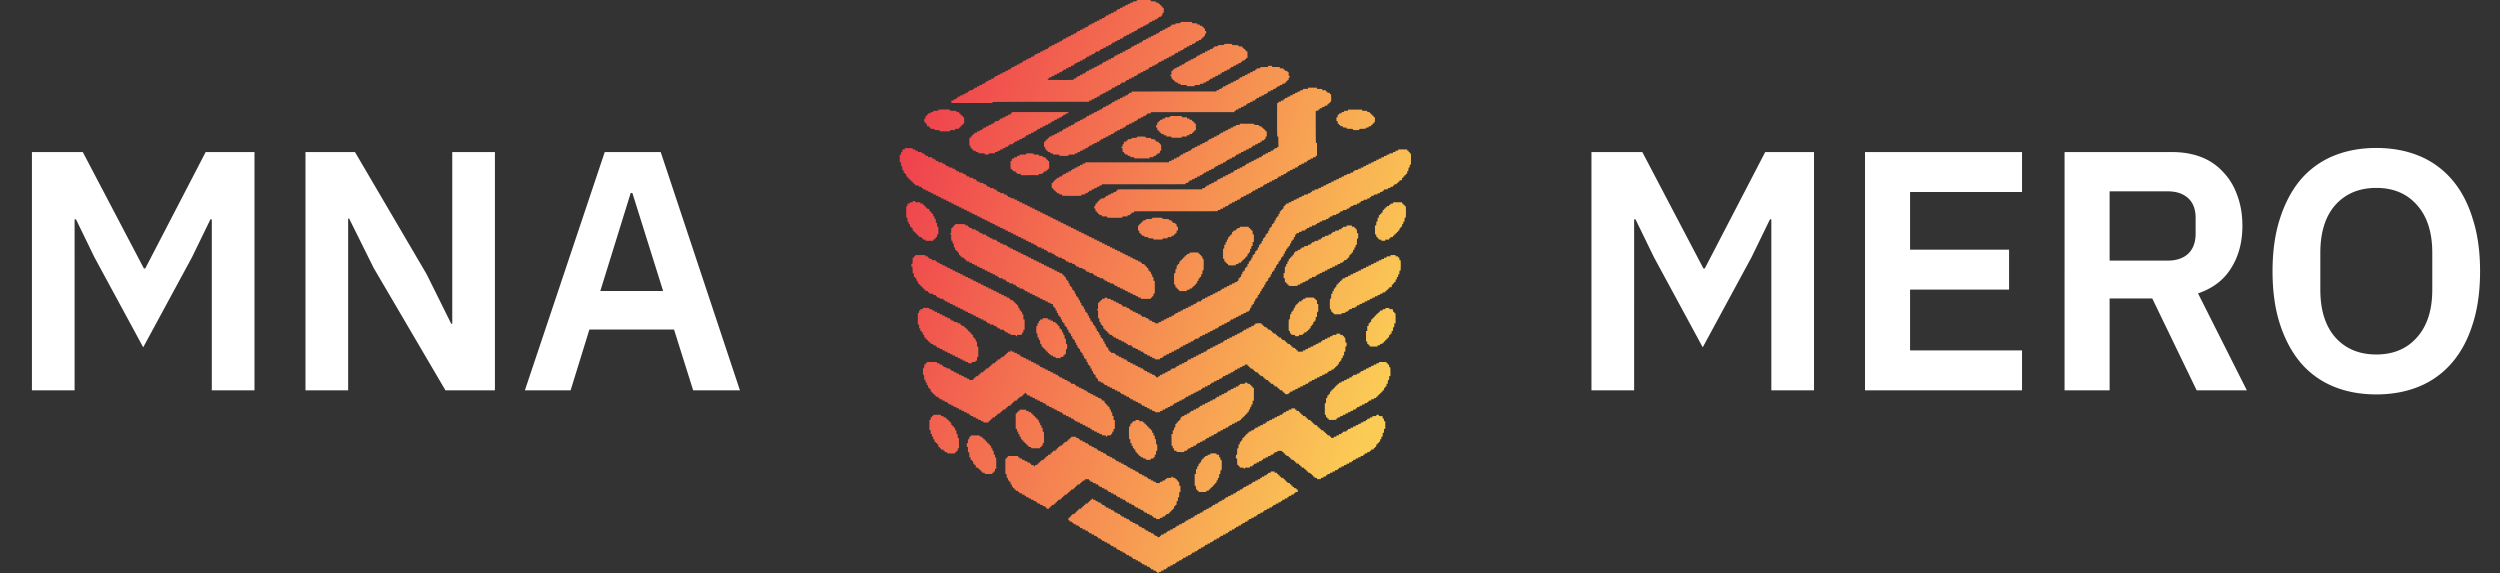
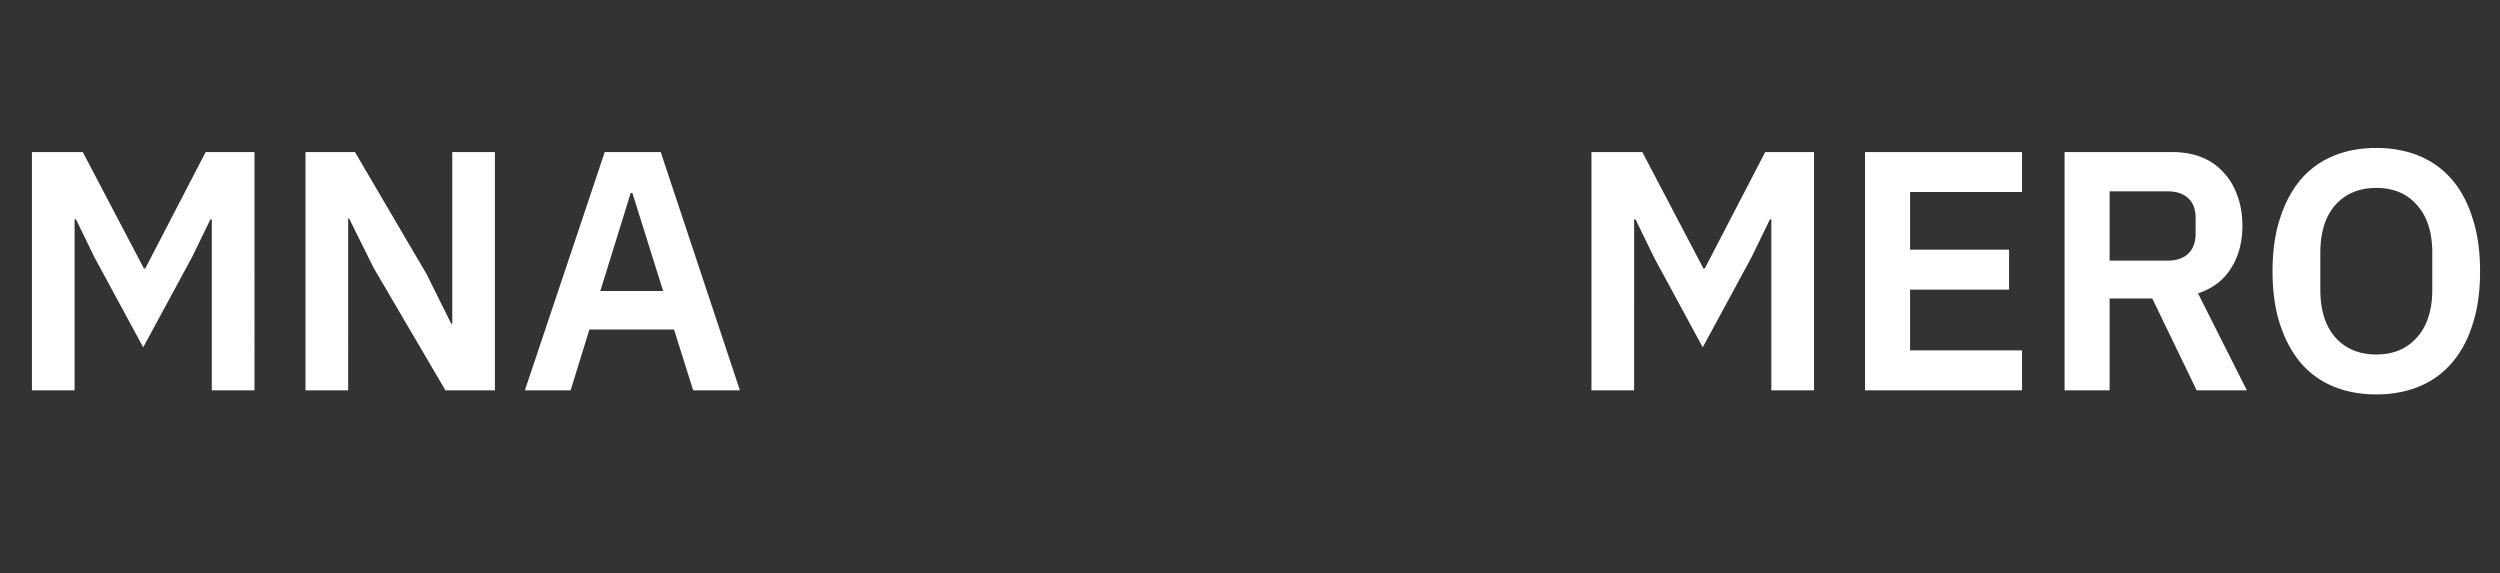
<svg xmlns="http://www.w3.org/2000/svg" width="253" height="58" fill="none">
  <rect width="100%" height="100%" fill="#333333" stroke="none" />
  <path fill="#fff" d="M21.436 22.194h-.138l-1.866 3.834-4.94 9.12-4.94-9.12-1.864-3.834h-.139V39.5H3.231V15.389h5.147l6.184 11.779h.138l6.114-11.78h4.94V39.5h-4.318zm16.388 4.94-2.488-5.01h-.103V39.5h-4.318V15.389h5.009l7.254 12.366 2.487 5.009h.104V15.389h4.317V39.5h-5.008zM70.148 39.5l-1.935-6.149h-8.567l-1.9 6.149h-4.628L61.2 15.389h5.665L74.88 39.5zm-6.15-19.966h-.172l-3.074 9.914h6.356z" />
-   <path fill="url(#a)" fill-rule="evenodd" d="M115.106.009c-.065.006-.068.008-.068.058V.12l-.097.01c-.054.006-.143.01-.198.01h-.101v.128h-.269v.126h-.254V.52h-.253v.124l-.135.011-.135.011V.79h-.253v.126h-.254v.127h-.143v.127h-.253v.142h-.27v.127h-.253v.127h-.254v.127h-.142v.124l-.135.011-.135.011v.105l-.126.011-.127.011v.123h-.254v.127h-.252l-.004.067-.005.068-.122.004-.122.005-.005.059-.005.058-.131.005-.13.004v.126h-.143v.127h-.254v.123l-.134.011-.135.011v.124h-.254v.127h-.253v.127h-.143v.127h-.253v.125l-.131.005-.131.004-.008.064-.008.063-.122.005-.123.004v.126h-.254v.123l-.135.011-.134.011v.053c0 .052-.003.054-.068.058s-.067.007-.072.063l-.005.058-.126.011-.125.011v.124h-.254v.126h-.254v.126l-.13.005-.131.004-.005.058-.005.058-.126.011-.126.011v.124h-.142v.126h-.254v.126l-.13.005-.131.004-.005.059-.005.059-.122.004-.122.005-.005.067-.005.068h-.249l-.005.06-.005.059-.122.004-.122.005-.005.059c-.005.057-.007.059-.076.066s-.072.01-.076.067l-.005.059-.122.004-.122.005-.005.067-.005.068h-.251v.126h-.254v.127h-.269v.063c0 .062-.001.062-.068.067-.065.005-.067.007-.072.064l-.005.058-.122.005-.122.005-.005.067-.004.067h-.25l-.005.06-.005.06-.123.004-.123.005v.124l-.131.004-.13.005-.005.06c-.005.057-.007.059-.068.059s-.062 0-.062.063v.062l-.131.005-.13.004-.005.058-.005.058-.126.011-.126.011v.124h-.269v.123l-.127.012-.127.01v.105l-.126.011-.126.012-.005.057-.004.058-.123.005-.123.004v.126h-.143v.127h-.253v.126h-.27v.124l-.126.011-.127.011v.124h-.072c-.07 0-.07 0-.07.054v.055l-.128.01-.126.012v.122h-.27v.126l-.123.005-.123.004-.004.068-.005.067h-.25l-.005.06c-.005.057-.007.059-.072.064-.065.004-.068.007-.068.057 0 .052 0 .052-.095.062l-.19.02-.095.01V9.2c0 .053 0 .053-.071.053h-.072v.124l-.126.01-.127.012v.124h-.252l-.005.06-.005.058-.13.005-.131.005v.125h-.252l-.005.068c-.005.067-.005.067-.072.072-.065.004-.067.007-.067.058v.052l-.127.012-.127.01v.124h-.253v.254h4.168v-.106l1.856-.01c1.022-.006 3.222-.01 4.889-.01h3.033v-.128h.253v-.126h.254v-.123l.134-.012.135-.01v-.125h.254v-.127h.142v-.126h.254v-.127h.252l.005-.067.004-.068.131-.004.131-.005v-.124l.123-.005.123-.004.004-.059c.005-.057.008-.059.072-.063s.066-.007.071-.065l.005-.06h.252v-.123l.126-.01.126-.012.004-.058.005-.058.131-.004.131-.005v-.125h.142v-.127h.099c.055 0 .137-.005.183-.01.081-.01.083-.011.083-.063 0-.05.002-.052.067-.057s.068-.007.072-.063l.005-.058.125-.01.125-.012.005-.058.005-.057.131-.005.13-.005v-.125h.254v-.123l.126-.01.126-.012.005-.058c.004-.057.007-.059.072-.063s.067-.007.067-.058v-.053l.126-.011.126-.011.005-.058.005-.058.13-.005.131-.004v-.126h.254v-.123l.126-.011.126-.012.004-.057c.005-.056.007-.058.073-.063.067-.005.067-.005.067-.068V6.78h.269v-.127h.254V6.53l.127-.01.126-.012v-.053c0-.052.003-.054.068-.058s.067-.007.072-.063l.005-.058.134-.012.133-.01v-.106l.127-.01.127-.012v-.121l.123-.005.123-.005.004-.057.005-.058.126-.011.126-.011v-.124h.252l.005-.06.005-.059.13-.014.131-.014v-.052c0-.05.003-.053.067-.058.066-.004.068-.006.073-.064l.005-.06h.251v-.142h.254v-.125l.131-.005.13-.005.005-.058c.005-.057.007-.059.072-.064.064-.004.066-.006.071-.064l.005-.06h.236v-.123l.134-.011.135-.012v-.123h.254v-.125l.13-.005.131-.004.005-.059c.005-.057.007-.059.071-.063s.067-.007.072-.063l.004-.058.126-.011.126-.011v-.106l.127-.01.127-.012v-.061c0-.061 0-.061.063-.061h.064v-.127h.142v-.063c0-.06.002-.062.06-.067l.059-.005.005-.123.004-.123h.054c.03 0 .059-.007.064-.016a.5.5 0 0 0-.001-.135l-.011-.118h-.103l-.011-.126-.011-.126-.058-.005c-.057-.004-.059-.007-.064-.072-.004-.067-.005-.067-.067-.067s-.062 0-.062-.064v-.063h-.254v-.127h-.269v-.127h-.155c-.085 0-.203-.004-.261-.01l-.107-.01v-.122h-1.173v.122l-.098.01a3 3 0 0 1-.253.01h-.156v.107l-.098.01c-.053.006-.138.01-.189.01h-.092l-.005.06c-.004.059-.005.06-.08.064l-.075.005v.125h-.254v.123l-.126.011-.125.012-.005.057-.005.058-.131.005-.131.004v.126h-.253v.127h-.143v.125l-.123.005-.122.004-.005.059-.005.058-.134.01-.134.012v.105l-.127.011-.126.011v.123h-.254v.122l-.127.011-.126.012v.105l-.134.01-.134.012-.005.058c-.005.056-.007.058-.072.063-.067.005-.068.005-.068.067v.063h-.253v.126h-.254v.126l-.13.005-.131.004-.005.058-.005.058-.126.011-.126.011v.124h-.071c-.071 0-.071 0-.071.054v.054l-.127.011-.127.012v.104l-.127.011-.126.011v.121l-.131.005-.131.005-.005.067-.005.068h-.251v.126h-.252l-.005.06-.005.06-.127.007-.126.008-.005.06c-.005.057-.007.059-.068.059s-.062 0-.062.062v.062l-.135.011-.135.011v.123h-.253v.127h-.254v.127h-.269v.062c0 .063 0 .063-.067.068-.066.005-.068.007-.073.063l-.004.059-.126.01-.126.011v.104l-.127.011-.127.011v.122l-.131.005-.13.005-.005.058-.005.058-.126.01-.126.012v.104l-.126.011-.126.012-.004.057-.005.058-.123.005-.123.004v.126h-.143v.125l-.13.005-.131.005-.005.058-.005.057-.126.012-.126.01V7.7h-.253v.127h-.159v.053c0 .052-.002.054-.073.064-.041.005-.094.01-.119.01-.042 0-.045.004-.045.061v.062l-.274.01c-.15.006-.737.009-1.303.006l-1.03-.005-.005-.067-.005-.067h.144v-.127h.254v-.127h.252l.005-.067.004-.068.131-.004.131-.005V7.43h.254v-.127h.253v-.127h.143v-.125l.13-.005.131-.005.005-.067.005-.067h.252V6.78h.253v-.123l.126-.01.126-.012.005-.05c.004-.047.009-.051.072-.056.067-.004.067-.005.067-.065v-.06l.126-.011.126-.011.005-.059.005-.058.131-.005.13-.004V6.13h.254v-.122l.127-.012.127-.01V5.93c0-.054 0-.054.07-.054h.07l.005-.068.005-.067.131-.005.131-.004v-.126h.253V5.48h.254v-.126h.142V5.23l.098-.01c.053-.005.139-.01.19-.01h.093v-.127h.142v-.127h.254v-.126h.252l.005-.068.004-.067.131-.005.131-.004V4.56h.253v-.127h.143v-.126h.254v-.123l.126-.011.127-.011v-.106l.135-.011.135-.011v-.123h.253v-.127h.143v-.127h.253v-.124l.135-.011.135-.011v-.105l.127-.011.126-.012v-.122h.254V3.14l.127-.012.127-.011v-.054c0-.051.002-.053.067-.058s.067-.007.072-.062l.005-.058.125-.01.125-.011.005-.059.005-.058.13-.005.131-.005v-.12l.127-.012.127-.011v-.105l.126-.012.127-.01v-.055c0-.053.001-.054.072-.054h.071v-.142h.253v-.127h.27v-.123l.127-.01.126-.012v-.053c0-.052.003-.054.068-.059s.067-.006.072-.062l.005-.058.126-.011.126-.011v-.062c0-.062 0-.062.063-.062h.063v-.254h.123l.011-.132c.007-.073.006-.191 0-.262L117.76.79h-.123V.647h-.126V.52h-.127V.393h-.143V.267h-.269V.14h-.147c-.08 0-.195-.005-.253-.01l-.107-.01V.067c0-.05-.001-.05-.098-.06-.1-.011-1.142-.01-1.261 0m8.867 4.437c-.071.006-.076.009-.076.05 0 .043-.003.045-.097.055-.054.006-.156.01-.228.01-.071 0-.174.005-.227.01-.097.01-.097.01-.097.062v.05l-.107.01c-.059.006-.144.01-.19.01h-.082l-.005.06c-.005.058-.007.06-.071.065-.064.004-.067.006-.072.063l-.004.059-.127.007-.127.008-.005.06-.005.06h-.251v.126h-.254v.143h-.269v.125l-.123.005-.123.004-.005.058-.005.057-.126.011-.126.011v.055c0 .054 0 .054-.071.054h-.071v.123l-.126.012-.126.01-.005.059-.005.058-.13.004-.131.005v.125h-.254v.127h-.253v.062c0 .063-.001.063-.068.068-.065.005-.067.007-.072.063l-.005.058-.133.011-.134.011v.105l-.127.011-.127.011v.123h-.253v.123l-.126.012-.126.01-.005.059c-.005.055-.007.058-.072.062-.067.005-.068.005-.068.068 0 .062 0 .062-.063.062h-.063l-.001.091c0 .05-.004.14-.01.198l-.01.107h-.053c-.05 0-.053.003-.053.056 0 .052.003.055.053.055h.054l.011.134.011.134.058.005c.056.004.059.007.063.072.005.067.006.067.067.067.059 0 .061.002.066.06s.007.06.072.064c.067.005.068.005.068.067v.063h.253v.125l.131.005.131.005.005.059.005.06h.218c.12 0 .263.004.316.01l.098.01v.106h.792v-.055c0-.047.006-.056.036-.058l.265-.012.23-.01.005-.049c.004-.047.009-.05.087-.06.045-.005.127-.01.181-.01h.099V8.35l.131-.004.131-.005.008-.063.008-.064.123-.004.122-.005v-.126h.072c.07 0 .071 0 .071-.053v-.054l.127-.011.127-.012v-.123h.253v-.123l.135-.011.135-.012v-.123h.253V7.43h.143v-.127h.253V7.18l.127-.01.127-.012v-.106l.135-.011.134-.011v-.123h.072c.07 0 .071 0 .071-.055v-.054l.127-.011.126-.011v-.121l.123-.005.123-.005.005-.058.005-.057.125-.012.125-.01.005-.058.004-.058.123-.005.123-.005v-.125h.143v-.123l.126-.01.126-.012.004-.058c.005-.057.007-.059.073-.063.067-.005.067-.006.067-.068s0-.062.063-.062h.064v-.65h-.127v-.127h-.063c-.064 0-.064 0-.064-.062s0-.063-.067-.068c-.066-.004-.068-.006-.072-.064-.005-.058-.007-.06-.068-.06s-.062 0-.062-.063v-.063h-.093c-.051 0-.137-.005-.19-.01-.097-.01-.098-.01-.098-.061v-.051l-.192-.01a8 8 0 0 0-.325-.01h-.132v-.107l-.202-.01a4 4 0 0 0-.515.001m4.346 2.278v.055l-.385.005-.384.004-.005.057-.004.057-.097.01c-.053.006-.138.01-.189.01h-.093v.127h-.071c-.071 0-.072 0-.072.055v.054l-.127.011-.126.011v.122h-.252l-.005.06-.005.06-.131.014-.13.014v.122h-.254V7.7h-.269v.127h-.254v.062c0 .063 0 .063-.067.068-.065.004-.068.006-.072.063l-.005.06-.122.004-.122.004-.005.058-.005.058-.125.011-.125.011-.005.058-.004.058-.131.005-.131.004v.126h-.254v.122l-.126.011-.127.011v.053c0 .065-.017.072-.16.072h-.11v.127h-.071c-.07 0-.071 0-.071.054v.055l-.127.01-.127.012v.121l-.13.005-.131.004-.005.06-.005.06-4.29.003-4.29.004-.005.068-.004.067h-.25l-.005.06c-.005.057-.007.059-.072.064-.067.004-.068.005-.068.066v.062l-.131.005-.13.004-.005.06-.005.06h-.252v.123l-.127.01-.126.012v.124h-.252l-.005.059-.005.06-.131.004-.13.005v.121l-.127.011-.127.011v.054c0 .051-.002.053-.067.058s-.068.007-.072.063l-.005.058-.126.01-.126.012v.123h-.254v.127h-.269v.063c0 .062 0 .062-.067.067-.066.005-.068.007-.073.064l-.005.058-.121.005-.122.005-.005.057-.005.058-.126.011-.126.012v.123h-.269v.126l-.123.004-.123.005-.005.058-.005.057-.125.012-.125.01-.004.059-.005.057-.123.005-.123.005v.125h-.07c-.07 0-.071 0-.076.06l-.004.059-.131.005-.131.004v.124l-.123.005-.123.005-.004.058-.005.057-.125.011-.125.011-.005.058-.005.058-.131.005-.131.004v.063c0 .063 0 .063-.062.063-.061 0-.063.002-.067.06l-.005.059-.127.008-.127.008-.005.059-.005.06h-.249l-.005.067-.005.067-.122.005-.122.004-.005.06-.005.058-.131.005-.13.004v.062c0 .061-.001.062-.068.067-.065.004-.067.006-.072.064l-.005.06h-.251v.123l-.126.011-.126.011-.005.058-.005.058-.127.008-.127.008-.004.06-.005.059h-.252v.126h-.252l-.005.068c-.004.067-.005.067-.072.072s-.067.005-.067.067 0 .063-.064.063h-.063v.127h-.127v.126h-.127v.54h.109l.011.117.011.118.057.005c.056.005.058.007.063.072.005.067.005.067.067.067s.063 0 .063.064v.063h.251l.005.06.005.06.131.013.131.014v.107h.227c.125 0 .272.005.325.01.097.01.098.01.098.061v.051l.107.01c.058.006.217.01.352.01s.294-.004.353-.01l.107-.01v-.05c0-.052 0-.052.097-.062.054-.005.2-.01.325-.01h.227v-.108l.135-.011.135-.012v-.123h.253v-.126h.252l.005-.068.005-.067.131-.005.13-.004v-.126h.254v-.127h.143v-.126h.253v-.124l.127-.011.127-.011v-.104l.134-.011.135-.012v-.124h.254v-.126h.142v-.127h.254v-.127h.252l.005-.067.004-.068.131-.004.131-.005v-.121l.127-.011.126-.011v-.105l.127-.011.127-.011v-.055c0-.053.001-.054.071-.054h.072v-.123l.126-.012.127-.01v-.124h.27v-.127h.253v-.123l.135-.011.135-.012v-.062c0-.061 0-.062.063-.062h.063v-.126h.252l.005-.06.005-.06.131-.004.13-.004v-.126h.254v-.123l.126-.011.126-.012.005-.057c.004-.056.007-.059.072-.063.067-.005.067-.006.067-.068v-.062h.27v-.127h.253v-.123l.126-.01.126-.012.005-.058c.005-.058.006-.058.08-.063s.075-.006.075-.057.002-.053.083-.063c.046-.005.128-.01.183-.01h.099v-.127h8.462v-.125l.076-.005c.074-.005.075-.005.08-.063l.005-.058.126-.011.125-.011v-.123h.254v-.127h.254v-.123l.126-.01.127-.012v-.052c0-.058.02-.072.096-.072.043 0 .047-.005.047-.054v-.054l.134-.012.135-.01v-.124h.254v-.127h.253v-.062c0-.062.001-.063.068-.067.065-.005.067-.007.072-.063l.005-.058.125-.011.125-.011.005-.058.004-.058.122-.004.122-.005.005-.059.005-.059.131-.004.13-.005v-.122l.127-.011.127-.012V9.45c0-.051.003-.054.067-.058.067-.005.068-.005.073-.072l.004-.068h.252v-.127h.252l.005-.059.005-.06.123-.013.122-.014v-.053c0-.051.002-.052.076-.057s.075-.006.08-.063l.005-.059.125-.01.125-.012.005-.057.004-.058.123-.004.123-.005v-.125h.254v-.127h.142v-.063c0-.064 0-.064.063-.064.062 0 .062 0 .067-.067.005-.065.007-.068.063-.072l.058-.005.011-.126.011-.126h.054c.052 0 .053-.002.053-.063 0-.062-.001-.064-.053-.064h-.053l-.01-.097a2 2 0 0 1-.01-.198v-.101h-.064c-.063 0-.063 0-.063-.061V7.18l-.127-.01-.127-.012v-.054c0-.054 0-.055-.071-.055h-.071v-.126h-.093c-.051 0-.137-.005-.19-.01l-.098-.01V6.78h-.776v-.111h-.412zm4.054 2.207-.005.06-.258.004-.257.004v.126h-.27v.124l-.134.012-.135.01v.106l-.127.01-.127.012v.105l-.126.01-.127.012v.122h-.254v.123l-.134.012-.135.01v.125h-.254v.127h-.142v.126h-.254v.127h-.253v.063c0 .062-.001.062-.068.067l-.067.005-.005 1.18c-.003.65 0 1.411.006 1.692l.01.511h.108v.236c0 .129.004.364.01.523l.011.287h-.132v.123l-.135.012-.135.01v.054c0 .051-.002.053-.067.058s-.067.007-.072.063l-.005.057-.126.012-.126.01v.124h-.253v.126l-.131.004-.131.005-.005.058-.004.058-.126.01-.126.012v.123h-.143v.127h-.254v.107l-.13.014-.131.014-.005.059-.005.059-.122.004-.122.005-.004.058-.005.057-.126.012-.126.01v.124h-.252l-.005.06-.005.06-.126.007-.127.008-.005.059c-.005.056-.007.058-.071.063s-.067.007-.072.064l-.005.058-.121.005-.122.005-.005.067-.005.067h-.25l-.005.06-.005.06-.13.004-.131.004v.126h-.254v.062c0 .063 0 .063-.067.068-.065.004-.068.006-.072.062l-.005.058-.126.011-.126.011v.105l-.126.011-.126.011-.005.058-.004.058-.131.005-.131.004v.126h-.252l-.005.067-.004.067-.122.005-.122.005-.005.058-.005.06-.131.004-.13.004v.063c0 .063-.001.063-.064.063h-.063v.127h-.27v.123l-.126.011-.127.011v.105l-.126.011-.126.011-.005.058-.005.058-.123.004-.122.005v.126h-.143v.126h-.269v.127h-4.212c-2.316 0-4.249.005-4.294.01-.081.01-.082.011-.087.067s-.007.058-.072.063c-.067.005-.068.005-.068.067v.063h-.253v.125l-.131.005-.131.004-.005.06-.004.06h-.252v.123l-.127.01-.127.012v.123h-.071c-.07 0-.071.001-.071.054v.053l-.19.02-.191.02v.053c0 .053 0 .054-.071.054h-.071v.127h-.127v.143h-.127v.063c0 .063 0 .063-.062.063h-.061l-.012.127-.011.127h-.107v.251l.059.005.059.005.005.131.005.13h.125v.143h.064c.063 0 .063 0 .063.063 0 .062 0 .062.067.067.066.005.068.007.073.064l.004.06h.252v.126l.258.004.257.005.005.057.005.057.096.01c.125.013 1.209.013 1.347 0l.107-.01.004-.057.005-.057.258-.005.257-.004v-.126h.252l.005-.06c.005-.057.007-.059.072-.064.067-.005.067-.005.067-.067v-.063h.252l.005-.067.005-.067 4.235-.004 4.236-.004v-.127h.251l.005-.06.005-.059.131-.005.13-.004V21l.119-.012.119-.011v-.053c0-.064.017-.071.159-.071h.109l.005-.06c.004-.057.007-.06.072-.064s.067-.007.067-.058v-.053l.127-.01.127-.012v-.123h.267l.005-.068.005-.067.123-.005.123-.005v-.125h.251l.005-.06c.005-.057.007-.059.073-.064.067-.005.067-.005.067-.067v-.062h.254v-.124l.134-.01.135-.012v-.124h.252l.005-.06.004-.059.123-.004.123-.005v-.125h.143V19.3l.13-.005.131-.004.005-.058.005-.058.126-.011.126-.011v-.124h.253v-.126h.254v-.125l.075-.005c.074-.005.075-.006.08-.063l.005-.058.126-.011.126-.011v-.105l.127-.01.126-.012v-.123h.254v-.123l.127-.011.127-.011v-.105l.133-.011.134-.012.005-.058c.005-.056.007-.058.072-.063.067-.004.068-.005.068-.067v-.062h.253v-.127h.254v-.122l.127-.012.126-.011v-.053c0-.053.002-.054.076-.059s.075-.006.08-.063l.005-.058.117-.011.117-.011.005-.058.004-.057.131-.005.131-.005v-.125h.253v-.123l.135-.011.135-.011v-.062c0-.062 0-.062.062-.062.061 0 .063-.002.068-.06l.005-.06.121-.004.122-.005.005-.058.005-.059.131-.005.131-.004v-.126h.251l.005-.067c.005-.067.005-.067.072-.072.065-.005.068-.007.068-.059v-.053l.127-.011.126-.011v-.122h.254v-.128h.269v-.142h.127v-1.3h-.106l-.01-.218c-.008-.171-.018-2.678-.012-2.962l.001-.065.126-.011.126-.012.005-.058c.005-.056.006-.057.08-.062s.075-.006.075-.058v-.053l.119-.012.119-.01v-.124h.254v-.127h.269v-.142h.064c.061 0 .063-.002.063-.055s.002-.054.067-.06c.067-.004.068-.005.072-.071.005-.065.007-.068.058-.068h.054l.011-.135a4 4 0 0 0 0-.38l-.012-.244-.058-.005c-.055-.004-.058-.007-.062-.07l-.005-.066-.126-.011-.126-.011v-.053c0-.051-.002-.053-.067-.058s-.068-.007-.072-.062c-.005-.057-.006-.058-.088-.067a2 2 0 0 0-.189-.01h-.107v-.127h-.523v-.127h-.901zM95.09 11.087l-.13.005v.105l-.098.01c-.054.006-.171.01-.262.01h-.164v.127h-.253v.107l-.131.014-.13.014-.006.058c-.004.055-.008.06-.063.064-.057.004-.059.007-.063.072-.005.067-.006.067-.068.067h-.062v.254h-.127v.38h.127v.143h.123l.011.125.011.126.118.011.117.011v.123h.143v.127h.379l.004.06.005.059.261.008.262.008.005.059.005.06h1.028v-.127h.523v-.126l.194-.005.194-.004.005-.06c.005-.057.007-.059.067-.059.063 0 .063 0 .063-.063 0-.064 0-.064.062-.064.063 0 .063 0 .068-.067.004-.066.006-.068.068-.075.06-.008.064-.011.068-.068s.007-.06.068-.06h.062v-.649h-.063c-.063 0-.064 0-.064-.062 0-.063 0-.063-.067-.068s-.067-.005-.072-.072-.005-.067-.068-.067c-.062 0-.062 0-.062-.064v-.063h-.127v-.127h-.269v-.127h-.218c-.12 0-.266-.004-.325-.01l-.107-.01v-.051c0-.05 0-.051-.098-.061-.095-.01-.685-.01-.944.001m41.327.067v.063h-.396v.127h-.254v.122l-.126.012-.126.01-.004.06c-.005.056-.007.058-.073.063l-.067.004v.252h-.127v.378l.06.006.059.004.005.131.004.13h.063c.063 0 .063.001.063.063 0 .063 0 .063.067.068.065.004.068.006.072.063l.005.06.122.004.122.004.005.058.005.057.096.01c.053.005.139.01.19.01h.092v.107l.098.01c.053.005.162.01.241.01.08 0 .182.005.227.01.078.01.083.012.087.06l.005.049.206.005c.113.002.257 0 .32-.006.114-.01.114-.01.119-.06l.005-.05.293-.01c.161-.005.306-.01.321-.012.021-.002.028-.016.028-.057v-.056h.117c.152 0 .168-.007.168-.072v-.053l.127-.01.126-.012v-.061c0-.061.001-.061.064-.061h.063v-.127h.064c.063 0 .063 0 .063-.063 0-.06.002-.062.059-.067l.06-.005.004-.257.005-.258h-.063c-.063 0-.063 0-.068-.067-.005-.066-.007-.068-.064-.073-.058-.004-.06-.006-.06-.067s0-.062-.062-.062c-.061 0-.063-.002-.068-.06-.004-.057-.006-.06-.072-.064-.067-.005-.067-.005-.067-.067v-.063h-.254v-.127h-.164c-.09 0-.208-.004-.261-.01l-.098-.01v-.106h-1.426zm-34.025.254v.063h-.064c-.063 0-.063 0-.063.063v.062l-.131.005-.13.005-.005.058-.005.057-.126.011-.126.012v.123h-.269v.127h-.254v.062c0 .063 0 .063-.067.068-.066.005-.068.006-.073.064l-.004.06h-.083c-.045 0-.13.004-.189.01l-.107.01v.122h-.143v.127h-.235l-.005.06-.005.059-.131.004-.131.005v.121l-.126.011-.125.011-.005.059-.005.058-.13.005-.132.004v.063c0 .063 0 .063-.062.063-.06 0-.063.002-.067.06l-.005.059-.131.004-.13.005v.125h-.254v.124l-.126.011-.126.011-.005.058c-.005.056-.007.058-.072.063-.067.005-.068.005-.068.067s0 .063-.063.063h-.063v.126h-.127v.143h-.127v.777h.108l.01.126.012.127h.062c.061 0 .062 0 .062.063 0 .064 0 .064.062.064s.063 0 .068.067l.004.068.131.004.13.005v.125H99v.127h.226c.124 0 .274.005.333.01l.107.01v.107h.38v-.106l.107-.01c.059-.006.205-.01.325-.01h.218v-.128h.27v-.126h.253v-.123l.135-.012.134-.011v-.105l.127-.011.127-.011v-.124h.254v-.126h.142v-.127h.093c.051 0 .136-.005.189-.01l.097-.01.005-.058c.004-.055.007-.057.072-.062.067-.005.067-.005.067-.067v-.063h.254v-.126h.253v-.123l.135-.012.135-.01v-.106l.127-.01.126-.012v-.124h.143v-.126h.254v-.127h.253v-.126l.131-.004.131-.005.004-.067.005-.068h.234l.005-.059c.005-.059.006-.06.08-.064l.076-.005v-.125h.253v-.127h.252l.005-.067.005-.068.131-.004.13-.005v-.125h.254v-.123l.127-.011.126-.011v-.054c0-.052.002-.053.076-.058s.075-.005.08-.064l.005-.06h.234l.005-.067.004-.067.131-.005.131-.005v-.125h.254v-.127h.253v-.127h.143v-.123l.126-.011.126-.011.004-.058.005-.058.123-.005.123-.004v-.126h-5.721zm16.022.386c0 .052-.001.053-.083.063-.046.005-.16.01-.254.01h-.17v.127h-.27v.123l-.125.01-.126.011-.005.059c-.005.055-.009.059-.065.063-.057.005-.059.007-.059.068v.062h-.143v.269h-.106l-.011.111a.4.4 0 0 0-.001.127c.005.009.034.016.064.016h.054v.252l.068.005c.067.005.067.005.072.072.005.065.007.067.058.067s.054.004.059.06c.005.057.007.06.072.064.067.005.068.005.068.067v.063h.253v.127h.27v.126h.164c.09 0 .208.005.261.01l.098.01v.107h1.028l.005-.06.005-.059.257-.004.258-.004v-.126h.269v-.127h.254V13.5c0-.062 0-.062.067-.067s.067-.005.072-.072.005-.068.068-.068c.062 0 .062 0 .062-.063v-.063h.127l-.004-.321-.004-.321-.06-.005c-.057-.005-.059-.007-.059-.067 0-.063 0-.063-.063-.063-.064 0-.064 0-.064-.062 0-.063 0-.063-.067-.068s-.067-.005-.072-.072l-.005-.067h-.252v-.127h-.254v-.127h-.522v-.127h-1.189zm7.052.786v.064h-.396v.125l-.131.005-.13.004-.005.059-.005.058-.126.011-.126.011v.105l-.127.01-.127.012v.123h-.253v.123l-.135.01-.135.012v.124h-.251l-.005.06c-.005.057-.007.06-.071.064-.065.004-.067.007-.072.063l-.005.059-.122.004-.123.005v.124l-.131.005-.131.004-.005.058-.004.058-.125.011-.126.011-.004.058-.005.058-.122.005-.122.004-.005.059c-.005.057-.007.059-.072.063-.067.005-.067.006-.067.067v.062l-.131.005-.131.004-.005.06-.005.058-.122.005-.121.004-.005.058-.005.058-.126.01-.126.012v.124h-.269v.126h-.254v.124l-.127.011-.127.011v.053c0 .051-.002.053-.067.058-.066.005-.067.006-.075.068l-.008.064-.123.004-.123.005v.125h-.269v.127h-.254v.123l-.126.01-.125.012-.005.058c-.005.057-.007.059-.073.063-.067.005-.067.006-.067.068v.062h-.269v.127h-.254v.127h-.253v.123l-.127.012-.127.01v.124h-8.479v.108l-.134.012-.135.01v.124h-.254v.123l-.125.01-.126.011-.005.059-.005.058-.131.005-.131.005v.12l-.126.012-.127.011v.054c0 .054-.001.055-.071.055h-.072v.127h-.251l-.005.067-.005.067-.122.005-.122.005-.005.058-.005.06-.131.004-.13.004v.126h-.143v.127h-.253v.123l-.126.011-.126.011-.005.058c-.005.056-.007.058-.072.063s-.068.007-.068.058c0 .05-.003.054-.059.059-.058.005-.06.007-.064.072-.005.067-.006.068-.068.068h-.062v.142h-.127v.507h.127v.142h.127v.128h.142v.127h.064c.063 0 .063 0 .063.061v.062l.127.011.127.011v.108h.269v.122l.107.01c.139.014 1.612.014 1.751 0l.107-.01v-.05c0-.05.002-.052.083-.062.046-.005.132-.01.19-.01h.107v-.123l.127-.01.127-.012v-.054c0-.054.001-.055.071-.055h.072V19.3h.253v-.124l.126-.01.126-.012.005-.058.005-.058.13-.004.131-.005v-.125h.254v-.123l.127-.011.126-.011v-.109h4.142c2.278 0 4.186-.005 4.239-.01l.096-.01.005-.057.005-.058.122-.004.122-.005.004-.059c.005-.057.007-.059.073-.063.067-.005.067-.006.067-.067v-.062l.131-.005.131-.004.004-.059.005-.059.122-.004.122-.005.005-.058.005-.058.126-.01.126-.012v-.123h.253v-.064c0-.06.002-.063.052-.063.028 0 .089-.005.134-.01.082-.01.084-.012.084-.063 0-.05.002-.052.067-.057s.067-.007.072-.064l.005-.058.122-.005.122-.005.005-.067.005-.067h.251v-.127h.252l.005-.06.005-.06.131-.004.13-.004v-.062c0-.062.001-.062.068-.067.065-.005.067-.007.072-.062l.005-.058.126-.011.126-.012v-.123h.251l.005-.06.005-.059.131-.005.13-.004v-.122l.126-.01.126-.012.005-.058c.005-.056.007-.059.072-.063s.068-.007.068-.059v-.053l.126-.011.127-.011v-.105l.127-.011.127-.011v-.123h.269v-.062c0-.062.001-.063.068-.068.065-.004.067-.006.072-.063l.005-.058.126-.011.125-.011v-.104l.127-.011.127-.011v-.124h.254v-.123l.134-.01.135-.012v-.124h.254v-.127h.253v-.127h.143v-.126h.253v-.124l.135-.012.135-.01v-.124h.253v-.127h.143v-.125l.123-.005.123-.004.007-.064c.008-.06.012-.063.066-.068l.058-.005.011-.126.011-.126h.108v-.523h-.062c-.063 0-.063 0-.068-.067-.004-.063-.008-.068-.056-.072-.045-.005-.052-.011-.052-.049 0-.057-.026-.081-.09-.081-.049 0-.052-.003-.052-.055 0-.056-.001-.056-.072-.056h-.071v-.123l-.127-.012-.127-.01v-.106l-.138-.01-.253-.018-.114-.009-.005-.05-.005-.05-.717-.004-.717-.005zm-10.289 1.248-.123.006v.105l-.121.01c-.067.005-.188.01-.269.01h-.149v.106l-.097.01c-.054.006-.139.01-.189.01h-.092l-.005.06c-.005.058-.007.06-.072.065-.067.004-.068.005-.068.067v.062h-.249l-.011.126-.011.126-.058.005-.059.005-.004.13-.005.13-.059.004c-.056.005-.059.008-.059.06 0 .053.003.056.06.061l.059.005v.1c0 .055.005.143.01.197l.011.097h.061c.06 0 .061 0 .061.064v.063h.127v.127h.251l.005.067.005.068.131.004.131.005v.125h.378l.005.06.005.06.78.003.781.004v-.127h.396v-.122l.126-.011.126-.011.005-.059c.004-.056.007-.058.072-.063s.067-.007.067-.058v-.053l.118-.011.118-.011.011-.126.011-.124h.123l-.001-.242c0-.133-.004-.28-.01-.325-.01-.082-.01-.083-.063-.083-.051 0-.053-.002-.053-.064 0-.063 0-.063-.063-.063-.062 0-.062 0-.067-.067l-.005-.068-.123-.004-.123-.005v-.125h-.142v-.127h-.093c-.051 0-.137-.005-.19-.01l-.097-.01v-.107h-.163a4 4 0 0 1-.269-.01l-.107-.01v-.101l-.193-.011a5 5 0 0 0-.572.001M91.579 15c-.006.006-.011.034-.011.062v.052l-.127.01-.127.012v.25h-.127v.252l-.067.005-.067.005v.776l.067.005.067.005v.395h.127v.38h.126l.004.13.005.131.06.005c.057.005.059.007.059.068s0 .062.061.062h.062l.011.127.012.127h.123V18h.127v.127h.127v.127h.142v.127h.064c.063 0 .063 0 .063.062 0 .06.002.063.06.067.056.005.06.009.064.064.005.056.007.058.071.063s.067.007.071.062c.005.057.006.058.088.068.045.005.127.01.181.01h.1v.127h.268v.062c0 .062 0 .063.068.067.065.005.067.007.072.065l.005.06h.252v.121l.083.01c.046.006.106.01.135.01.048 0 .051.004.051.055v.055l.127.01.127.012v.104l.126.011.127.011v.123h.27v.124l.134.011.135.011v.123h.254v.127h.253v.127h.27v.123l.126.012.125.01.005.059.005.058.13.004.132.005v.125h.253v.126l.13.004.132.005.004.059.005.059.122.004.122.005.005.058.005.057.125.012.125.01.005.058.005.058.13.005.131.005v.125h.254v.126l.13.004.131.005.005.058.005.057.125.012.125.01.005.058.005.058.126.008.127.008.005.06.005.059h.252v.126l.13.004.131.005.005.058.005.057.125.012.125.01.005.058.004.058.123.005.123.005v.125h.27v.127h.253v.123l.135.011.135.011v.105l.126.011.127.011v.124h.254v.127h.269v.127h.254v.126h.269v.142h.254v.128h.269v.127h.254v.125l.13.005.131.004.005.068.005.067h.252v.127h.269v.126h.254v.127h.253v.124l.126.01.126.012.005.058.005.058.129.004.13.005.005.059.005.058.131.005.131.005v.125h.253v.063c0 .062 0 .062.067.067.065.005.068.007.073.062l.004.057.097.01c.053.006.138.01.189.01h.093v.126l.131.005.131.004.004.06.005.06h.236v.124l.075.005c.074.005.076.006.081.062l.004.057.097.01c.053.006.138.01.189.01h.093v.127h.254v.127h.142v.127h.254v.127h.093c.051 0 .136.004.189.01l.096.01.005.057.005.057.131.005.131.005v.125h.142v.127h.254v.127h.092c.052 0 .137.004.191.01.097.01.097.01.097.062v.052l.135.01.134.012v.123h.143v.127h.254v.127h.092c.051 0 .137.004.191.01.097.01.097.01.097.062v.051l.126.011.126.012.005.057c.004.056.007.058.072.063.067.005.067.005.067.067v.063h.27v.127h.092c.051 0 .137.004.191.01l.097.01v.052c0 .05.003.053.067.058.065.004.068.006.072.062l.005.058.126.011.126.011v.124h.27v.127h.092c.051 0 .137.004.191.01l.097.01v.052c0 .05.003.053.067.057.066.005.068.007.073.064l.004.059.122.005.122.004.005.067.005.068h.25l.005.06c.005.058.006.059.076.063l.186.013.115.01v.053c0 .054.001.054.071.054h.072v.127h.251l.005.068.005.067.13.005.13.004.005.059.005.059.13.004.131.005v.107l.127.011.127.011v.123h.253v.124l.135.011.135.012v.104l.126.012.127.01v.105l.135.01.135.012v.123h.253v.126l.131.004.131.005.004.057.005.057.097.01c.125.014.708.014.833 0l.097-.01.005-.057c.004-.053.008-.057.063-.062s.059-.008.063-.063.009-.06.063-.064l.059-.005.011-.133.011-.134h.123v-1.284h-.127v-.115c0-.063-.005-.152-.01-.197-.01-.081-.011-.083-.067-.087l-.058-.005-.004-.13-.005-.132h-.107l-.011-.126-.011-.127h-.062c-.061 0-.061 0-.061-.064 0-.063 0-.063-.061-.063h-.062l-.011-.127-.011-.127h-.053c-.057 0-.072-.02-.072-.096 0-.043-.003-.046-.063-.046h-.063v-.127h-.064c-.063 0-.063 0-.063-.062v-.061l-.126-.012-.126-.01-.005-.058c-.004-.055-.008-.059-.068-.066s-.064-.011-.068-.068l-.005-.06h-.252v-.125l-.131-.004-.13-.005-.005-.058-.005-.058-.126-.01-.126-.012v-.104l-.127-.011-.126-.012v-.123h-.27v-.127h-.253v-.125l-.131-.005-.131-.005-.005-.057-.005-.058-.125-.011-.126-.012v-.123h-.27v-.127h-.253v-.125l-.131-.005-.131-.005-.005-.058-.005-.06-.121-.004-.122-.004-.005-.068-.005-.067h-.268v-.127h-.253v-.127h-.254v-.125l-.131-.005-.13-.004-.005-.068-.005-.067h-.25l-.005-.06-.005-.059-.13-.004-.131-.005v-.126h-.254v-.125l-.131-.005-.13-.004-.005-.058-.005-.058-.126-.011-.126-.011v-.124h-.269v-.127h-.254v-.126h-.253v-.126l-.131-.004-.131-.005-.008-.063-.008-.064-.122-.004-.123-.005v-.107l-.135-.011-.135-.011v-.123h-.253v-.126l-.131-.004-.131-.005-.005-.058-.004-.058-.126-.01-.126-.012v-.105l-.135-.011-.135-.011v-.123h-.253v-.127h-.254v-.123l-.135-.011-.134-.012v-.104l-.126-.012-.126-.01-.005-.058-.005-.058-.13-.005-.131-.005v-.125h-.254v-.125l-.13-.005-.131-.005-.005-.059-.005-.058-.122-.005-.122-.005-.005-.058-.004-.058-.134-.01-.134-.012v-.123h-.254v-.125l-.13-.005-.131-.005-.005-.06-.005-.059h-.252v-.123l-.126-.011-.126-.011-.004-.058-.005-.058-.131-.005-.131-.004V20.6l-.13-.005-.131-.005-.005-.06-.005-.058h-.252v-.124l-.126-.011-.127-.012v-.123h-.27v-.127h-.092c-.051 0-.137-.004-.191-.01-.097-.01-.097-.01-.097-.061v-.051l-.126-.011-.126-.011-.005-.059c-.004-.056-.007-.058-.072-.063-.067-.005-.067-.005-.067-.067v-.063h-.27v-.126l-.186-.004-.186-.005-.005-.06-.005-.058h-.251v-.063c0-.062-.001-.062-.068-.067-.065-.005-.067-.007-.072-.063l-.005-.058-.126-.011-.126-.011v-.052c0-.051 0-.051-.097-.061a2 2 0 0 0-.189-.01h-.092l-.005-.06-.005-.06-.131-.004-.13-.005v-.062c0-.061 0-.061-.068-.066-.065-.005-.067-.007-.072-.063l-.005-.058-.126-.011-.126-.011v-.052c0-.051 0-.051-.097-.062a2 2 0 0 0-.19-.01h-.093v-.126h-.269v-.127h-.064c-.063 0-.063 0-.063-.063v-.063l-.13-.004-.132-.005-.004-.057-.005-.058-.097-.01a2 2 0 0 0-.19-.01h-.092v-.126h-.269v-.127h-.064c-.063 0-.063 0-.063-.063v-.063l-.13-.004-.132-.005-.004-.06-.005-.059h-.092c-.05 0-.136-.004-.19-.01l-.097-.01v-.122H96.8l-.005-.06c-.004-.057-.006-.06-.072-.064-.067-.005-.067-.005-.067-.067v-.062l-.13-.004-.132-.005-.005-.059-.004-.059-.186-.004-.185-.005-.005-.067-.005-.067h-.251v-.127h-.072c-.07 0-.071 0-.071-.054v-.055l-.127-.011-.127-.011v-.123h-.396v-.142h-.253v-.127h-.072c-.07 0-.071 0-.071-.054v-.055l-.127-.011-.127-.011v-.122l-.194-.004-.194-.005-.005-.058-.004-.057-.126-.011-.126-.012v-.123h-.072c-.07 0-.07 0-.07-.054v-.055l-.128-.01-.127-.012v-.123h-.38v-.125l-.13-.005-.131-.004-.005-.068-.005-.067h-.25l-.005-.06-.005-.059-.381-.004c-.21-.002-.386 0-.392.006m50.04.129-.131.005v.107l-.134.011-.135.011v.123h-.254v.127h-.099c-.054 0-.136.005-.182.01-.081.01-.083.012-.083.062v.051l-.134.011-.134.011-.005.059-.005.058-.13.004-.131.005v.125h-.254v.123l-.134.012-.135.01v.109h-.252l-.005.067-.004.068-.131.004-.131.005v.125h-.254v.127h-.269v.127h-.253v.125l-.131.005-.131.005-.005.067-.005.067h-.25l-.004.06-.005.06-.131.004-.131.004v.106l-.095.01c-.319.033-.285.023-.285.082 0 .05-.003.053-.068.058-.065.004-.067.006-.072.063l-.005.058-.133.01-.134.012v.051c0 .05-.002.052-.083.062-.046.005-.128.01-.182.01h-.098l-.005.06-.005.059-.13.005-.131.004v.121l-.126.011-.126.011-.005.059-.005.058-.13.005-.131.005v.125h-.252l-.005.06-.005.059-.13.004-.131.005v.126h-.254v.124l-.134.01-.135.012v.104l-.127.011-.127.011v.105l-.134.011-.135.012v.123h-.254v.125l-.13.005-.131.004-.005.06-.005.06h-.084c-.046 0-.127.004-.18.01l-.097.01-.005.056-.004.058-.131.004-.131.005v.126h-.143v.125l-.13.005-.131.004-.005.06-.005.06h-.092c-.05 0-.135.004-.188.01l-.097.01-.005.056-.004.058-.123.004-.123.005v.126h-.252l-.005.059-.004.06-.131.013-.131.014v.106l-.131.004-.13.005-.005.058-.005.058-.126.01-.126.012v.123h-.252l-.004.06-.005.06-.131.004-.131.005v.062c0 .063 0 .063-.063.063h-.064v.063c0 .064 0 .064-.062.064h-.062l-.011.134-.011.135h-.062c-.061 0-.061 0-.061.064 0 .063 0 .063-.063.063-.062 0-.062 0-.067.067-.005.066-.007.068-.064.073l-.06.005v.251h-.126v.254h-.143v.142h-.127v.254h-.123l-.012.127-.011.127h-.053c-.051 0-.053.002-.057.067-.005.067-.006.067-.073.072l-.067.005v.252h-.062c-.063 0-.063 0-.068.067-.005.065-.006.068-.064.072l-.06.005v.252h-.126v.252l-.068.005c-.065.004-.067.006-.072.063-.004.055-.008.059-.063.063l-.059.005-.004.13-.005.132h-.062c-.061 0-.062 0-.067.067-.004.065-.006.067-.063.072l-.059.005-.005.122-.004.122-.058.005-.058.005-.011.126-.011.125h-.062c-.061 0-.062 0-.062.063 0 .06-.001.062-.059.067l-.06.005-.004.13-.005.132h-.125v.253h-.127v.064c0 .063 0 .063-.062.063h-.062l-.011.135-.011.134h-.062c-.061 0-.062 0-.062.064v.063h-.126v.27h-.126l-.004.122-.005.123-.059.005c-.058.005-.06.007-.06.068s0 .062-.062.062h-.062l-.011.135-.011.134h-.123v.254h-.127v.063c0 .064 0 .064-.063.064h-.063l-.004.13-.005.131-.067.005c-.067.005-.067.005-.067.067 0 .061-.002.063-.055.063h-.054l-.011.126-.011.126-.058.005-.057.004-.005.131-.004.13h-.063c-.063 0-.063.001-.063.064v.064h-.127v.251l-.067.005c-.065.005-.067.007-.072.063l-.005.058-.125.01-.125.012-.005.058-.005.058-.13.004-.131.005v.125h-.254v.123l-.126.011-.126.011-.004.059-.005.058-.131.005-.131.004v.122l-.127.01-.126.012v.054c0 .054-.001.054-.072.054h-.071v.126l-.131.005-.13.004-.005.058-.005.058-.126.01-.126.012v.104l-.127.012-.126.01v.124h-.254v.127h-.269v.123l-.127.01-.127.012v.106l-.135.011-.134.011v.062c0 .061-.001.061-.064.061h-.063v.127h-.107a2 2 0 0 0-.19.01c-.082.01-.084.011-.084.063 0 .051-.001.052-.075.057s-.075.005-.08.064l-.005.06h-.234l-.005.067-.005.067-.13.005-.131.005v.125h-.254v.126l-.13.004-.131.005-.005.06-.005.059h-.25l-.005.067-.005.067-.122.005-.123.005v.125h-.27v.123l-.126.01-.127.012v.054c0 .054-.001.055-.072.055h-.071v.123l-.127.011-.126.012v.123h-.27v.127h-.253v.127h-.254v.123l-.135.01-.134.012v.124h-.254v.128l-.194-.005-.194-.004-.005-.059-.005-.059-.13-.004-.13-.005-.005-.067-.004-.068h-.252v-.126h-.071c-.071 0-.072 0-.072-.055v-.054l-.127-.011-.126-.011v-.123h-.093c-.051 0-.136-.005-.189-.01l-.097-.01-.005-.057c-.004-.056-.007-.058-.072-.062-.067-.005-.067-.006-.067-.068v-.062h-.254v-.127h-.253v-.127h-.27v-.123l-.127-.012-.126-.01v-.124h-.072c-.07 0-.071-.001-.071-.054v-.054l-.127-.011-.127-.011v-.124h-.38v-.062c0-.063 0-.063-.067-.068-.065-.005-.068-.007-.072-.062l-.005-.058-.125-.011-.125-.011-.005-.058-.005-.058-.131-.005-.131-.004v-.126h-.253v-.125l-.131-.005-.131-.005-.004-.057-.005-.057-.097-.01a2 2 0 0 0-.189-.01h-.093v-.111h-.253v.109l-.131.005-.131.005-.008.063c-.008.062-.009.063-.075.068-.067.005-.067.005-.067.068 0 .062-.001.062-.064.062h-.063v.063c0 .064 0 .064-.063.064h-.063l-.005.329-.004.329-.051.005c-.048.004-.052.01-.052.059 0 .052.003.054.055.054h.056v.809h.126l.004.186.005.186.058.005.058.005.011.126.011.126h.062c.061 0 .061 0 .061.063v.063h.127v.27h.127v.127h.063c.063 0 .063 0 .063.062s.001.063.068.067.067.006.072.073.005.067.067.067.063 0 .063.063v.064h.127v.126h.253v.127h.143v.126l.123.004.123.005.004.058.005.058.134.011.134.011v.124h.253v.125l.131.005.131.004.005.058.005.058.118.01.118.012v.053c0 .052.001.053.075.058s.075.006.08.062.006.058.087.067c.045.006.131.01.189.01h.107v.127h.064c.063 0 .063 0 .063.063v.063l.131.004.131.005.005.06.004.059h.252v.124l.135.011.135.011v.123h.253v.063c0 .062 0 .062.067.067.066.005.068.007.073.064l.005.06h.251v.124l.135.011.135.011v.105l.127.011.126.011v.123h.254v.127h.523v-.122l.127-.012.126-.011v-.053c0-.052.003-.054.068-.059s.067-.007.072-.063l.005-.057.125-.011.125-.012.005-.057.005-.058.13-.005.131-.005v-.125h.254v-.127h.253v-.123l.126-.01.126-.011.005-.059.005-.058.13-.005.131-.005v-.125h.071c.071 0 .072 0 .072-.054v-.055l.127-.01.126-.012v-.123h.254v-.123l.135-.012.134-.01v-.124h.254v-.127h.253v-.125l.076-.005c.074-.004.075-.005.08-.062l.005-.057.096-.01c.053-.006.134-.01.181-.01h.083l.005-.06c.005-.057.007-.06.073-.064.067-.005.067-.005.067-.067v-.063h.254v-.127h.269v-.126h.254v-.124l.125-.01.126-.012.005-.058.005-.058.123-.004.123-.005v-.063c0-.06.002-.062.051-.063.029 0 .089-.004.135-.01.081-.01.083-.011.083-.06v-.052l.127-.011.127-.011v-.055c0-.053 0-.054.07-.054h.07l.005-.067.005-.068.122-.004.122-.005.005-.059.005-.058.131-.005.13-.005v-.125h.254V32.6l.135-.011.134-.012v-.062c0-.061.001-.062.063-.062.06 0 .062-.001.067-.06l.005-.059.131-.004.13-.005v-.107l.127-.011.127-.011v-.121l.131-.005.13-.005.005-.058.005-.059.126-.01.126-.012v-.122h.254v-.126l.13-.005.131-.004.005-.058.005-.058.125-.01.125-.012.005-.058c.004-.054.008-.058.062-.062l.058-.005.011-.126.011-.126h.124V30.9h.127v-.142h.126v-.254h.124l.011-.126.011-.126.058-.005c.056-.004.058-.007.063-.072.005-.067.005-.067.067-.067h.063v-.254h.126v-.071c0-.07.001-.071.054-.071h.054l.013-.123.014-.123.058-.005.058-.005.011-.125.011-.126h.124v-.143h.126v-.254h.123l.011-.126.011-.127h.054c.051 0 .053-.003.058-.067.005-.068.005-.068.072-.073l.068-.005v-.251h.062c.062 0 .063 0 .067-.068.005-.065.007-.067.065-.072l.059-.005v-.252h.123l.011-.126.011-.127h.125v-.143h.126v-.253h.124l.011-.127.011-.127h.053c.051 0 .053-.002.058-.067s.007-.068.063-.073l.059-.004.011-.126.011-.126h.122v-.071c0-.071.001-.072.055-.072h.054l.011-.127.011-.126h.062c.061 0 .061 0 .061-.064v-.063h.127v-.254h.124l.011-.134.011-.135h.062c.057 0 .061-.003.061-.045 0-.025.005-.079.01-.12.01-.07.012-.073.064-.073s.053 0 .053-.071v-.071h.127v-.143h.125l.005-.123.004-.123.058-.005.059-.004.011-.134.011-.134h.061c.062 0 .062 0 .062-.063v-.064h.127v-.253h.122l.011-.126.011-.126.059-.005c.056-.005.058-.007.063-.072l.005-.067h.252v-.127h.269v-.127h.099c.055 0 .136-.005.182-.01.081-.01.082-.011.087-.067s.006-.058.08-.063.075-.005.075-.058v-.053l.127-.012.127-.01v-.123h.269v-.127h.099c.055 0 .136-.005.181-.01.082-.01.083-.011.088-.067s.006-.058.08-.063.075-.006.075-.057v-.053l.127-.012.127-.01v-.124h.253v-.127h.107c.059 0 .145-.005.19-.01.081-.01.083-.012.083-.061v-.052l.127-.01.127-.012v-.052c0-.06.019-.072.104-.072.051 0 .055-.003.055-.055v-.054l.126-.011.127-.011v-.123h.107c.059 0 .144-.005.19-.01.081-.01.083-.012.083-.061v-.052l.127-.01.127-.012v-.053c0-.053.001-.054.075-.059.075-.005.076-.005.08-.063l.005-.058.126-.011.126-.011v-.052c0-.05.002-.051.083-.06.046-.006.132-.01.19-.01l.107-.001v-.123l.127-.01.127-.012v-.053c0-.053.001-.054.075-.059.075-.004.076-.005.08-.063l.005-.058.126-.011.126-.011v-.052c0-.05.002-.051.083-.06.046-.006.132-.01.19-.01l.107-.001v-.123l.127-.01.127-.012v-.054c0-.054.001-.055.071-.055h.072v-.123l.134-.012.135-.01v-.052c0-.05.002-.052.083-.062.046-.005.131-.01.19-.01h.107v-.127h.254v-.127h.142v-.123l.135-.012.135-.01v-.052c0-.05.002-.052.083-.062.046-.005.127-.01.181-.01h.098l.005-.06.005-.059.131-.004.131-.005v-.121l.127-.012.126-.01v-.054c0-.052.003-.054.068-.058s.067-.007.072-.062l.005-.058.096-.01c.053-.005.138-.01.189-.01h.091l.005-.06.005-.059.127-.008.127-.008.005-.06.005-.058h.251v-.063c0-.062.001-.062.068-.067.065-.005.067-.007.072-.063l.005-.058.126-.011.126-.011v-.124h.142v-.126h.064c.063 0 .063 0 .063-.062v-.062l.127-.011.126-.011V18h.063c.062 0 .062 0 .067-.067.005-.066.007-.068.065-.072.057-.005.059-.007.059-.068s0-.062.063-.062c.062 0 .062 0 .067-.068.005-.067.005-.067.072-.072l.067-.005v-.251h.107l.02-.19.02-.19h.106l.004-.14.005-.138.057-.005.057-.005.008-.326c.005-.18.005-.435 0-.569l-.008-.242-.057-.005c-.055-.005-.057-.008-.062-.072-.005-.065-.007-.068-.058-.068s-.054-.002-.059-.067c-.005-.067-.005-.067-.072-.072-.065-.005-.068-.007-.068-.057v-.053l-.097-.01a8 8 0 0 0-.691.002m-37.718.396c-.065.006-.067.008-.067.06v.055h-.242c-.133 0-.279.005-.325.01-.081.01-.083.011-.083.062v.05l-.134.012-.135.011v.124h-.27v.123l-.117.011-.118.011-.011.118-.011.118h-.123v.792h.127v.127h.063c.063 0 .064 0 .064.063v.062l.13.005.131.005.005.067c.005.067.005.067.067.067.061 0 .063.002.063.053v.054l.097.01c.054.005.143.01.198.01h.101v.127l.907-.004.908-.004.004-.06.005-.059h.106c.059 0 .144-.005.19-.01.081-.01.083-.011.083-.063 0-.05.003-.052.067-.057.065-.005.068-.007.072-.063l.005-.057.126-.012.126-.01v-.062c0-.062 0-.062.063-.062h.064v-.064c0-.063 0-.063.061-.063h.061l.01-.097a4 4 0 0 0 0-.581l-.01-.097-.057-.005c-.055-.004-.057-.007-.062-.072-.005-.067-.005-.067-.067-.067s-.063 0-.063-.063v-.064h-.127v-.127h-.269v-.127h-.093c-.051 0-.136-.004-.189-.01l-.097-.01-.005-.057-.004-.057-.266-.005-.265-.004v-.105l-.179-.01c-.18-.01-.392-.01-.515 0m-11.54 4.885v.064h-.27v.107l-.126.011-.127.011-.004.13-.005.129-.06.005-.059.005v1.153l.06.005.06.005.004.194.004.194h.053c.052 0 .053.001.063.083.005.046.01.106.01.135 0 .05.002.051.063.051h.064v.252l.067.005c.065.005.068.006.072.063.005.055.009.059.064.064l.058.004.005.131.005.13h.062c.063 0 .063.001.063.064v.064h.127v.127h.063c.063 0 .063 0 .063.062s0 .062.068.067c.067.005.067.006.072.073s.005.067.067.067.063 0 .063.063v.064h.253v.062c0 .062 0 .063.068.067.065.005.067.007.072.065l.005.06h.252v.126h.776v-.127h.072c.07 0 .07 0 .07-.055 0-.054.002-.056.064-.056h.064v-.142h.126v-.27h.127v-.776h-.127v-.396h-.125l-.005-.195-.004-.194-.06-.005-.058-.005-.004-.121-.005-.122-.067-.005-.068-.005v-.252h-.127v-.127h-.126v-.142h-.123l-.011-.117-.011-.117-.122-.014-.122-.014-.004-.06c-.005-.057-.007-.059-.068-.059h-.062v-.142h-.127v-.127h-.143v-.127h-.253v-.126l-.258-.004-.257-.005-.005-.059-.005-.06h-.252zm48.62.125v.062l-.135.01-.134.012v.053c0 .051-.003.053-.068.058s-.067.007-.072.063l-.005.057-.117.011-.117.011-.005.058c-.004.057-.007.059-.072.063-.067.005-.067.006-.067.068s0 .062-.064.062h-.063v.064c0 .063 0 .063-.061.063h-.062l-.011.126-.011.126-.058.005c-.057.004-.059.007-.063.072-.005.067-.006.067-.068.067s-.062 0-.062.064v.063h-.127v.269h-.127v.093c0 .051-.004.137-.01.19l-.01.098h-.107v.09c0 .051-.004.14-.01.199l-.01.107h-.123l.005.455.004.456.058.005.057.005.012.126.011.126h.123v.071c0 .07.001.071.055.071.05 0 .055.005.059.052l.005.051.131.014.131.013v.108h.396v-.127h.378l.005-.06c.005-.057.007-.059.072-.064.067-.004.068-.005.068-.067v-.062h.252l.004-.068c.005-.065.007-.067.064-.072.055-.005.059-.008.063-.063.005-.057.007-.059.072-.064.067-.005.068-.005.068-.067s0-.062.063-.062h.064v-.064c0-.063 0-.063.062-.063s.062 0 .067-.068c.005-.065.007-.067.065-.072.057-.005.059-.007.059-.067 0-.035.007-.063.016-.063s.016-.024.016-.054c0-.05.004-.055.051-.06.049-.004.052-.009.057-.072.005-.067.005-.067.066-.067h.062l.005-.131.004-.13.06-.006.059-.005v-.251h.127v-.101c0-.055.005-.145.01-.198.01-.097.011-.098.061-.098h.051l.01-.192a9 9 0 0 0 .001-.866l-.01-.097-.058-.005c-.055-.004-.057-.007-.062-.072-.005-.067-.005-.067-.067-.067s-.063 0-.063-.063v-.064h-.127v-.127h-.903zm-24.251 1.503-.139.006v.105l-.192.01c-.106.005-.248.01-.316.01h-.124l-.004.06-.005.059-.131.005-.131.004v.062c0 .061 0 .062-.067.067-.065.005-.068.006-.072.063-.005.055-.009.059-.064.064-.055.004-.059.008-.063.064-.005.058-.007.06-.068.06h-.062v.142h-.127v.523h.127v.252l.067.005c.065.004.068.006.072.063.005.055.009.059.064.063s.059.009.066.069l.008.063.123.005.123.004v.126h.378l.005.06.005.059.23.01.257.011c.021.002.028.016.028.058v.055h.935v-.053c0-.052.002-.053.083-.063.046-.006.16-.01.254-.01h.17v-.127h.397v-.124l.126-.011.127-.011v-.062c0-.061.001-.062.063-.062.06 0 .062-.001.067-.06.005-.055.008-.059.063-.063l.058-.005.011-.134.011-.134h.123v-.38h-.122l-.011-.126-.011-.126-.059-.005c-.055-.005-.058-.008-.063-.063l-.005-.059-.126-.01-.126-.012v-.06c0-.062 0-.062-.063-.062s-.063 0-.063-.063v-.063l-.131-.004-.131-.005-.005-.06-.005-.059h-.122c-.067 0-.212-.005-.324-.01l-.202-.01v-.101l-.178-.011a9 9 0 0 0-.729.001m-20.075.7c0 .063 0 .063-.067.068s-.068.005-.073.072-.006.068-.06.068c-.052 0-.054.001-.054.063 0 .063 0 .064-.06.064h-.062l-.01.107a4 4 0 0 0-.01.269v.162h-.056c-.053 0-.055.003-.055.056s.002.055.055.055h.056v.228c0 .125.004.27.01.324l.01.096.057.005.057.005.005.13.005.131h.105l.01.098c.006.053.01.143.01.198v.1h.127v.254h.127v.064c0 .063 0 .063.062.063s.063 0 .068.067c.004.065.006.068.063.072l.058.005.011.126.011.126h.062c.06 0 .06 0 .06.064 0 .063.001.063.063.063.061 0 .063.002.068.06l.005.059.122.014.122.014.004.057c.005.055.008.058.072.062.068.005.068.006.068.068s0 .062.063.062h.064v.127h.269v.125l.13.005.132.005.004.058.005.057.126.011.126.012v.123h.254v.127h.253v.125l.13.005.132.005.005.059.004.06h.25l.005.067.005.067.13.005.132.004v.126h.253v.125l.131.005.131.005.005.059.004.06h.25l.005.067.005.067.123.005.123.004v.126h.071c.07 0 .071 0 .071.053v.053l.098.01c.053.006.139.01.19.01h.093v.127h.269v.064c0 .06.003.063.046.063.077 0 .097.015.097.072v.053l.126.01.127.012v.123h.381v.126h.269v.063c0 .06.002.062.059.067s.06.009.065.063l.005.058.125.01.125.012.004.058c.005.056.007.058.077.061.039.003.122.008.185.014l.114.009.005.05c.004.048.008.05.08.055l.075.005v.124l.123.004.123.005.005.058.004.058.126.01.125.012.004.058.005.058.131.004.131.005v.125h.253v.127h.252l.005.06.005.059.131.014.13.014v.105l.126.01.126.012.005.057.005.057.131.005.13.005v.125h.254v.124l.135.011.134.012v.105l.127.01.127.012v.249h.062c.062 0 .063 0 .068.067.004.066.006.068.063.073l.058.005.011.125.011.126h.123v.254h.127v.253h.127v.143h.142v.254h.127v.251l.059.005c.058.005.06.007.065.072.005.067.005.068.067.068h.063v.253h.062c.062 0 .063 0 .067.068.005.065.007.067.063.072l.058.005.011.126.011.126h.124v.253h.127v.143h.126v.253h.124l.011.126.011.126.058.005c.056.005.058.007.063.072.005.067.005.068.067.068h.062v.253h.123l.011.127.011.127h.105l.011.125.011.126.058.005c.057.005.059.007.064.072.004.068.005.068.067.068h.062v.252l.06.004c.058.005.059.007.064.073.005.067.005.067.068.067h.062v.252l.067.005.068.005.004.13.005.131h.063c.062 0 .062 0 .062.063 0 .064.001.064.063.064h.063l.005.13.004.131.06.005.059.005v.252h.062c.063 0 .063 0 .068.067s.005.068.072.072l.067.005v.252h.124l.011.127.011.127h.104l.011.126.011.127h.053c.052 0 .054.003.059.067.005.068.005.068.072.073l.067.005v.249l.06.005c.058.005.059.007.064.073.005.067.005.067.067.067h.063v.252l.131.005.13.004.005.06.005.058.122.005.122.004.005.06c.005.057.007.059.067.059.062 0 .063 0 .063.062v.062l.134.011.135.011v.123h.254v.127h.253v.123l.135.011.135.012v.124h.253v.126h.252l.005.06c.005.057.007.06.072.064.067.005.067.005.067.067v.062l.131.004.131.005.005.058.005.058.125.01.126.012v.123h.252l.005.06c.005.057.007.06.072.064.067.005.068.005.068.067v.063h.253v.126l.131.004.131.005.005.058.004.059.126.01.126.011v.123h.252l.005.06c.004.057.007.06.072.064.067.005.067.005.067.067v.061l.131.005.131.005.005.057.004.058.126.011.126.012v.104l.127.011.127.011v.124h.253v.123l.135.011.135.011v.105l.127.011c.07.007.191.007.269 0l.143-.01V41.6l.126-.011.127-.011v-.123h.254v-.123l.127-.01.126-.012v-.105l.126-.011.126-.012.005-.058.005-.057.131-.005.13-.005v-.125h.143v-.125l.123-.005.123-.005.004-.058.005-.057.125-.012.125-.01.005-.058.005-.058.122-.005.122-.005.005-.058.005-.06.13-.004.131-.004v-.062c0-.062.001-.062.067-.067s.068-.007.073-.064l.005-.06h.251v-.123l.126-.011.126-.011.005-.058.005-.058.131-.005.13-.004v-.063c0-.059.003-.063.046-.063a1 1 0 0 0 .118-.01c.067-.009.073-.013.077-.06l.005-.049.131-.013.13-.014v-.104l.126-.011.126-.011.005-.058c.005-.056.007-.058.072-.063.067-.005.068-.005.068-.067v-.062l.13-.004.131-.005.005-.06.005-.059h.252v-.122l.125-.011.126-.011.005-.059c.005-.056.007-.058.072-.063s.068-.007.068-.058v-.053l.127-.01.126-.012v-.122l.131-.005.131-.005.005-.059.005-.06h.249l.005-.067.005-.067.122-.005.122-.004.005-.059c.005-.057.007-.059.072-.064.067-.005.067-.005.067-.067v-.062h.254v-.127h.269v-.123l.127-.011.127-.011v-.106l.126-.01.126-.012.005-.058c.004-.057.006-.058.08-.062l.075-.005v-.125h.254v-.126l.122-.004.123-.005.005-.058.005-.058.126-.01.126-.012v-.124h.253v-.126h.27v.063c0 .063 0 .063.062.063s.063 0 .068.068c.004.067.005.067.072.072s.067.005.067.068c0 .058.003.062.045.062.025 0 .079.004.118.01.068.01.074.014.078.06.004.045.01.05.072.054.067.005.067.005.067.066s.001.062.068.067c.065.004.067.006.072.062l.005.058.126.011.126.011v.062c0 .062 0 .062.063.062h.063v.127h.143v.126h.254v.127h.063c.063 0 .063 0 .063.063 0 .062.001.062.068.067.065.005.067.007.072.063l.005.059.126.01.126.012v.061c0 .061 0 .062.063.062s.063 0 .063.062.001.062.068.067c.065.005.067.007.072.064l.005.059.122.004.122.005.005.067c.004.067.005.068.067.068s.062 0 .062.063v.063h.254v.063c0 .062 0 .062.067.067.066.005.068.007.073.065.004.057.006.059.067.059s.062 0 .062.062v.062l.127.01.127.012v.062c0 .061 0 .061.062.061.061 0 .063.002.068.06s.007.06.072.064c.067.005.067.005.067.068v.062h.381v-.127h.142v-.127h.254v-.123l.135-.01.134-.012v-.106l.127-.011.127-.011v-.123h.253v-.125l.131-.005.131-.005.005-.057.005-.058.125-.011.126-.011v-.124h.252l.005-.06c.005-.057.007-.059.072-.064.065-.004.068-.007.068-.058v-.053l.126-.012.127-.01v-.123h.27v-.124l.126-.01.125-.012.005-.058.005-.058.127-.008.127-.008.005-.06.004-.059h.252v-.122l.127-.011.127-.011v-.106l.134-.012.135-.01v-.061c0-.06.001-.06.067-.066.066-.005.068-.006.073-.064l.005-.06h.251v-.123l.119-.01c.116-.012.119-.013.119-.055 0-.057.027-.08.089-.08.048 0 .052-.005.057-.06.004-.056.008-.06.063-.065.055-.004.059-.008.063-.063.005-.057.008-.059.073-.063l.067-.005v-.07c0-.07.001-.071.054-.071h.054l.011-.119.012-.119h.123v-.142h.126v-.254h.124l.012-.135.011-.134h.123v-.38h.126l.004-.266.005-.266.059-.005.059-.005v-.378h-.108l-.009-.139-.019-.253-.009-.115h-.054c-.054 0-.054 0-.054-.071v-.072h-.127v-.127h-.269v-.126h-.379l-.005.06-.005.059-.194.004-.194.005v.121l-.127.011-.126.011v.106l-.135.011-.135.012v.123h-.253v.127h-.254v.126h-.07c-.07 0-.071 0-.076.06l-.005.06-.126.007-.127.008-.005.059-.005.059-.122.004-.122.005-.005.058-.004.057-.126.012-.126.01v.124h-.27v.127h-.253v.126l-.131.004-.131.005-.005.067-.004.068h-.252v.126h-.523v-.062c0-.062 0-.063-.067-.068s-.068-.005-.073-.072-.005-.067-.067-.067c-.061 0-.063-.002-.063-.055v-.054l-.126-.011-.127-.011v-.061c0-.061 0-.062-.063-.062-.064 0-.064 0-.064-.062s0-.063-.067-.068c-.065-.004-.068-.007-.072-.062l-.005-.058-.126-.011-.126-.011v-.062c0-.062-.001-.062-.063-.062-.06 0-.062-.002-.067-.06s-.007-.059-.072-.064c-.067-.005-.067-.005-.067-.067v-.062h-.254v-.063c0-.06-.002-.062-.059-.067s-.06-.009-.065-.063l-.005-.058-.125-.011-.126-.011v-.124h-.143v-.127h-.063c-.064 0-.064 0-.064-.061v-.062l-.127-.011-.126-.011v-.053c0-.051-.003-.053-.068-.058-.067-.005-.067-.005-.072-.072s-.005-.068-.067-.068-.063 0-.063-.063v-.063h-.253v-.063c0-.062-.001-.062-.068-.067-.065-.005-.067-.007-.072-.063l-.005-.057-.117-.011-.117-.011-.005-.059c-.004-.056-.007-.058-.072-.063-.067-.005-.067-.005-.067-.067v-.062h-.143v-.124l-.135-.012a2 2 0 0 0-.317.009l-.182.02v.053c0 .053-.001.054-.071.054h-.072v.126h-.251l-.005.068-.005.067-.131.005-.13.004v.126h-.254v.127h-.254v.126h-.142v.123l-.135.012-.135.01v.106l-.126.01-.127.012v.105l-.127.011-.127.012v.121l-.131.005-.13.004-.005.058-.005.058-.126.011-.126.011v.105l-.126.01-.126.012-.004.058-.005.058-.122.004-.122.005-.005.059c-.005.057-.007.059-.076.066s-.072.01-.076.067l-.005.059-.122.004-.122.005-.005.06-.005.059h-.251v.123l-.126.012-.126.01-.005.058-.005.058-.131.005-.13.005v.125h-.254v.123l-.135.011-.134.011v.063c0 .061-.001.062-.063.062-.061 0-.062.001-.067.059l-.005.06-.131.004-.131.005v.125h-.253v.127h-.254v.123l-.134.011-.135.011v.124h-.254v.127h-.253v.127h-.27v.062c0 .062 0 .063-.067.068s-.067.005-.072.072l-.005.067h-.252v.127h-.252l-.004.06-.005.059-.131.004-.131.005v.121l-.126.011-.126.011-.005.059c-.004.056-.007.058-.072.063s-.067.007-.067.057v.053l-.098.01c-.053.005-.135.01-.181.01h-.084l-.005.06c-.004.058-.005.059-.08.064l-.075.005v.125h-.254v.123l-.126.011-.125.011-.005.058-.005.058-.131.005-.131.004v.126h-.253v.126h-.071c-.071 0-.072.001-.072.054 0 .052-.001.053-.083.063-.149.018-.152.017-.158-.05-.004-.057-.006-.059-.072-.063-.067-.005-.067-.006-.067-.067v-.062l-.131-.005-.131-.004-.005-.059-.004-.059-.122-.004-.122-.005-.005-.058-.005-.058-.125-.01-.125-.012-.005-.058-.005-.058-.122-.004-.123-.005v-.125h-.143v-.126l-.131-.004-.13-.005-.005-.06-.005-.059h-.25l-.005-.067-.005-.068-.123-.004-.122-.005v-.125h-.27v-.122l-.127-.012-.126-.011v-.105l-.135-.011-.135-.012v-.062c0-.061 0-.061-.063-.061h-.064v-.127h-.269v-.127h-.254v-.127h-.251l-.005-.067-.005-.067-.122-.005-.122-.005-.005-.059c-.004-.056-.007-.058-.071-.063s-.067-.007-.071-.063c-.005-.058-.007-.06-.077-.063l-.186-.013-.115-.01v-.054c0-.053 0-.054-.071-.054h-.071v-.142h-.127v-.254h-.127v-.063c0-.063 0-.064-.061-.064h-.062l-.011-.134-.011-.135h-.106l-.011-.127-.011-.127h-.123v-.253h-.063c-.062 0-.062 0-.067-.068-.005-.065-.007-.067-.063-.072l-.057-.005-.012-.125-.011-.127h-.123v-.253h-.127v-.143h-.127v-.253h-.123l-.011-.126-.01-.126-.059-.005c-.056-.005-.058-.007-.063-.072s-.007-.067-.059-.067h-.053l-.011-.127-.011-.127h-.123v-.143h-.125l-.005-.13-.005-.131-.058-.005-.059-.005-.005-.122-.004-.122-.068-.005-.067-.004v-.252h-.127v-.127h-.127v-.269h-.122l-.011-.127-.011-.127h-.063c-.062 0-.062 0-.062-.062 0-.061-.002-.063-.059-.068l-.06-.005-.004-.13-.005-.131h-.126v-.254h-.122l-.011-.126-.011-.126-.059-.004c-.056-.005-.058-.007-.063-.072-.005-.067-.005-.068-.067-.068h-.061l-.005-.123-.005-.123-.059-.004-.06-.005v-.252h-.126v-.143h-.124l-.011-.126-.011-.125-.058-.005c-.056-.005-.058-.008-.063-.072-.005-.067-.005-.068-.067-.068h-.062v-.253h-.127v-.252l-.06-.005c-.057-.005-.059-.007-.064-.072-.005-.067-.006-.068-.065-.068h-.061l-.011-.126-.011-.127h-.124v-.072c0-.07-.001-.07-.055-.07-.052 0-.055-.004-.059-.06-.005-.058-.007-.06-.072-.064s-.066-.007-.071-.064l-.005-.058-.131-.005-.13-.005v-.125h-.254v-.126l-.131-.004-.131-.005-.004-.067-.005-.067h-.252v-.127h-.252l-.005-.06-.004-.06-.131-.004-.131-.004v-.126h-.254v-.124l-.134-.011-.135-.011v-.123h-.254v-.127h-.253v-.127h-.269v-.123l-.135-.011-.135-.011v-.124h-.253v-.127h-.254v-.127h-.269v-.127h-.254v-.124l-.135-.01-.134-.012v-.123h-.254v-.127h-.269v-.127h-.254v-.123l-.135-.01-.134-.012v-.124h-.072c-.07 0-.071 0-.071-.053s-.001-.054-.083-.064a2 2 0 0 0-.182-.01h-.098l-.005-.06-.004-.059-.131-.004-.131-.005v-.122l-.126-.011-.126-.011-.005-.058c-.004-.056-.007-.058-.072-.063s-.067-.007-.067-.057c0-.052-.002-.053-.083-.062a2 2 0 0 0-.19-.01h-.107v-.126l-.131-.005-.131-.005-.005-.057-.005-.058-.118-.01-.118-.012v-.052c0-.059-.02-.072-.104-.072-.05 0-.054-.003-.054-.053 0-.053-.001-.054-.083-.064a2 2 0 0 0-.19-.01h-.107v-.127h-.254v-.126H99v-.127h-.253v-.122l-.098-.01a2 2 0 0 0-.189-.01h-.092l-.004-.06-.005-.06-.131-.014-.13-.014v-.053c0-.053-.002-.053-.072-.053h-.072v-.127h-.253v-.122l-.107-.01a10 10 0 0 0-.523-.01h-.416zm39.619.144v.064h-.107c-.058 0-.144.005-.19.01-.081.01-.083.011-.083.062 0 .05-.003.053-.067.058-.066.004-.068.006-.073.063l-.004.059-.122.005-.122.004-.005.058-.005.057-.096.01c-.054.005-.139.01-.19.01h-.093v.127h-.269v.062c0 .062 0 .063-.067.067-.066.005-.068.007-.073.065l-.004.06h-.252v.121l-.098.01c-.053.006-.139.01-.19.01h-.092v.128h-.27v.062c0 .062 0 .063-.067.067-.066.005-.068.007-.072.065l-.005.06h-.252v.126h-.083c-.046 0-.132.005-.19.01l-.107.01v.122h-.252l-.005.06c-.005.058-.007.06-.071.064-.065.005-.067.007-.072.064l-.005.058-.13.005-.131.005v.125h-.093c-.051 0-.136.005-.19.01l-.097.01v.123h-.252l-.005.059c-.005.058-.007.06-.071.064s-.067.007-.072.064l-.004.058-.123.005-.123.005v.12l-.126.012-.126.01-.005.06c-.004.054-.008.058-.063.063l-.058.004-.011.118-.011.118h-.123v.141l-.067.005c-.066.005-.068.007-.073.064-.004.056-.008.06-.058.06-.052 0-.054.002-.059.067s-.007.068-.062.072l-.058.005-.011.126-.012.126h-.123v.252l-.06.005-.059.004-.005.131-.004.13h-.126v.133c0 .073-.004.219-.01.325l-.01.193h-.106v.507h.106l.01.107c.006.059.01.151.01.206v.099h.127v.127h.127v.126h.063c.063 0 .064 0 .064.061v.061l.186.01c.102.005.309.005.46 0l.273-.01v-.122h.253v-.122l.127-.011.127-.011v-.055c0-.05.003-.054.052-.054.028 0 .088-.005.133-.01.081-.01.083-.011.088-.068l.004-.057.122-.005.122-.004.005-.059c.005-.058.006-.059.08-.064.074-.004.075-.005.075-.057v-.053l.123-.014.123-.013.005-.06.005-.06h.108c.059 0 .141-.004.181-.01.07-.009.074-.012.074-.06 0-.058.019-.072.104-.072.051 0 .054-.003.054-.054v-.055l.127-.01.127-.012v-.122h.253v-.127h.27v-.127h.253v-.143h.252l.005-.059.005-.06.13-.004.131-.005v-.125h.254v-.127h.269v-.143h.254v-.126h.251l.005-.06c.005-.057.007-.06.072-.064.067-.005.068-.006.068-.065v-.06l.127-.012.126-.01v-.063c0-.062.001-.062.063-.062.061 0 .062-.002.067-.06.005-.056.008-.06.065-.064.056-.005.059-.008.059-.059 0-.03.007-.058.016-.063.009-.006.016-.038.016-.072 0-.061.001-.063.055-.063s.056-.001.056-.063v-.064h.126v-.142h.126l.004-.123.005-.123.063-.008.064-.008.004-.122.005-.122.059-.004.059-.005.004-.131.005-.13h.125v-.235a4 4 0 0 1 .011-.317c.009-.081.01-.083.063-.083h.053v-.538h-.127v-.38h-.126v-.144h-.127v-.126h-.254v-.127h-.539zm-10.808.125v.061l-.127.011-.126.012v.054c0 .054-.001.054-.072.054h-.071v.124l-.127.011-.127.011v.062c0 .061 0 .062-.061.062h-.062l-.011.127-.011.126h-.062c-.062 0-.062 0-.062.063 0 .06-.002.062-.059.067-.058.005-.06.007-.065.072-.005.067-.005.068-.065.068h-.061l-.011.126-.012.125-.057.005-.058.005-.005.13-.004.132h-.126v.253h-.126l-.004.194-.005.195-.059.004-.06.005v1.029h.127v.269h.127v.127h.063c.064 0 .064 0 .064.062s0 .063.067.067c.065.005.068.007.072.064l.005.058.114.01c.063.005.235.008.384.005l.269-.005.005-.058.005-.058.134-.011.133-.011v-.123h.254v-.127h.127v-.127h.063c.063 0 .064 0 .064-.062s0-.063.067-.068.067-.005.072-.072.005-.067.067-.067.063 0 .063-.064c0-.063 0-.063.063-.063h.062l.005-.123.005-.123.058-.005c.057-.004.059-.007.064-.07.004-.065.007-.067.062-.072l.057-.005.01-.097c.006-.053.01-.134.01-.18v-.084l.06-.005.059-.005.005-.138.004-.139h.126v-.396h.126v-.777h-.126v-.38h-.063c-.062 0-.062 0-.067-.068-.005-.065-.007-.067-.064-.072-.055-.004-.058-.008-.063-.063-.005-.057-.007-.059-.072-.064-.067-.004-.067-.005-.067-.067v-.062h-.904zm-4.893 2.55-.194.005v.121l-.127.011-.127.011v.055c0 .054 0 .054-.071.054h-.071v.127h-.127v.063c0 .064 0 .064-.062.064-.063 0-.063 0-.068.067-.004.065-.007.068-.063.072-.055.005-.059.009-.064.064-.004.056-.007.058-.072.063-.067.005-.067.005-.067.067 0 .06-.002.061-.06.066l-.059.005-.005.123-.004.122h-.126v.143h-.126v.093c0 .05-.005.136-.011.19l-.01.098h-.106v.18c0 .1-.005.193-.01.206q-.011.024-.061.025c-.05 0-.052.002-.062.084a12 12 0 0 0 0 .975l.01.097.058.005.057.004.004.131.005.13h.063c.062 0 .063 0 .063.064v.064h.126v.126h.127v.127h.777v-.127h.269v-.122l.127-.011.127-.011v-.054c0-.052.002-.054.067-.058.067-.005.067-.005.072-.072s.005-.068.068-.068c.062 0 .062 0 .062-.063 0-.064 0-.064.063-.064.062 0 .062 0 .067-.067.005-.065.006-.067.064-.072l.06-.005v-.234l.067-.005.067-.005.005-.122.005-.122.058-.005c.057-.004.059-.007.064-.072.005-.067.005-.067.067-.067h.063v-.27h.126l.004-.194.005-.194.056-.005.057-.004.011-.374c.005-.206.005-.47 0-.586l-.011-.212h-.103l-.011-.126-.012-.127h-.06c-.06 0-.06 0-.065-.067-.005-.066-.007-.068-.065-.073-.056-.004-.059-.008-.059-.06s-.002-.054-.063-.054c-.063 0-.064 0-.064-.06v-.062l-.192-.01a4 4 0 0 0-.266-.007zm-27.96.32c0 .064 0 .064-.062.064s-.062 0-.067.067c-.005.066-.007.068-.064.073l-.06.005v.123c0 .068-.004.21-.01.316l-.01.192h-.107v.27h.106l.01.193c.007.106.011.255.011.332v.14h.053c.053 0 .054.002.064.084.005.046.01.131.01.19v.107h.127v.127h.126v.251l.068.005.067.005.005.13.004.132h.063c.063 0 .063 0 .063.063v.063h.127v.064c0 .063 0 .063.062.063s.063 0 .068.068c.004.065.006.067.063.072.055.004.059.008.063.063.005.057.007.059.073.063.067.005.067.006.067.068s0 .062.063.062h.064v.127h.251l.005.068c.005.067.005.067.073.072.064.004.067.007.067.057v.052l.097.01c.054.006.14.01.19.01h.093v.127h.27v.127h.063c.063 0 .063 0 .063.063v.063l.131.004.13.005.006.057.004.057.097.01c.053.006.138.01.19.01h.092v.127h.142v.127h.254v.127h.254v.123l.135.011.134.011v.105l.127.011.127.012v.122l.13.004.131.005.005.06.005.059h.252v.125l.13.005.131.005.005.058.005.058.126.011.126.011v.123h.253v.126l.131.004.13.005.006.06.005.059h.251v.123l.135.012.135.011v.123H99v.123l.127.01.127.012v.109h.269v.123l.135.012.135.011v.062c0 .06 0 .061.063.061.062 0 .064.002.064.053v.054l.13.014.131.014.005.06.005.059h.378v.123l.126.011.126.011.005.058c.005.056.007.058.072.063s.068.007.068.058v.054l.126.01.127.012v.123h.38v.126h.143v.124l.126.011.126.011.005.058.005.058.13.004.131.005v.126h.523v.126h.127v-.127h.17c.094 0 .208-.004.254-.01.081-.01.083-.01.083-.062 0-.029.007-.057.016-.062.008-.006.016-.035.016-.065 0-.051.002-.054.055-.054h.056v-.269h.126v-1.046h-.126v-.523h-.127v-.254h-.127v-.143h-.123l-.012-.126-.011-.127h-.123V30.9h-.063c-.062 0-.062 0-.067-.067-.005-.065-.007-.068-.064-.072-.055-.005-.058-.009-.063-.064-.005-.056-.007-.058-.072-.063-.067-.005-.068-.005-.068-.067s0-.063-.063-.063h-.063v-.127h-.252l-.005-.067c-.005-.067-.005-.067-.072-.072-.065-.005-.068-.007-.068-.059v-.053l-.126-.011-.127-.011v-.123h-.27v-.127h-.253v-.126h-.254v-.124l-.134-.012-.135-.01v-.124h-.27v-.125l-.122-.005-.123-.005-.005-.059-.005-.06h-.252v-.126h-.251l-.005-.068-.005-.067-.13-.005-.132-.004v-.126h-.253v-.126H99v-.127h-.251l-.005-.067-.005-.068-.13-.005-.132-.004v-.126h-.253v-.125l-.13-.005-.132-.004-.005-.06-.004-.06H97.7v-.123l-.135-.011-.135-.011v-.124h-.253v-.126h-.254v-.126l-.13-.005-.131-.004-.005-.059-.005-.059-.122-.004-.122-.005-.008-.063-.008-.064-.13-.004-.131-.005v-.125h-.254v-.123l-.126-.011-.127-.011v-.108l-.13-.004-.132-.005-.008-.063-.008-.064-.122-.004-.123-.005v-.055c0-.063-.002-.064-.147-.078l-.107-.01v-.055c0-.054 0-.054-.071-.054h-.071v-.126l-.195-.004-.194-.005-.004-.058-.005-.058-.125-.01-.125-.012-.005-.058c-.005-.055-.007-.058-.072-.062-.065-.005-.068-.007-.068-.059v-.053l-.126-.011-.127-.011v-.123h-1.046zm48.099 0v.064h-.381v.124l-.134.011-.135.011v.123h-.252l-.005.06-.004.06-.131.004-.131.004v.126h-.254v.123l-.133.011-.134.011-.005.058-.005.058-.122.005-.122.005-.005.058-.004.06-.131.004-.131.004v.126h-.253v.125l-.131.005-.131.005-.005.058-.005.06-.122.004-.122.004-.004.068-.005.067h-.25l-.005.06-.005.059-.131.005-.13.004v.126h-.254v.126h-.268l-.004.068-.005.067-.123.005-.123.004v.126h-.269v.127h-.254v.063c0 .063 0 .063-.062.063-.063 0-.063 0-.068.068-.005.067-.005.067-.072.072s-.067.005-.067.067-.001.063-.064.063h-.063v.127h-.127v.063c0 .063 0 .063-.062.063h-.061l-.012.126-.011.126-.058.005c-.055.005-.058.007-.062.072-.005.067-.005.068-.068.068h-.062v.253h-.127v.27h-.123l-.012.253-.011.254h-.103l-.01.107c-.006.059-.01.25-.01.424s.004.365.01.424l.01.107h.104l.011.126.011.127h.062c.061 0 .061 0 .061.063 0 .062 0 .062.067.067.066.005.068.006.073.064l.005.06h.774v-.109l.115-.01.186-.012c.07-.004.072-.005.076-.061l.005-.058.126-.011.126-.011v-.053c0-.052.003-.054.068-.059s.067-.007.072-.063l.005-.058.133-.011.134-.011v-.104l.182-.02.183-.019v-.053c0-.053.001-.054.071-.054h.071v-.125l.131-.005.131-.005.005-.067.005-.067h.251v-.054c0-.052.002-.053.084-.063.045-.005.106-.01.134-.01.05 0 .052-.003.052-.064v-.063h.253v-.127h.252l.005-.067.005-.067.131-.005.13-.005v-.125h.254v-.127h.269v-.125l.123-.005.123-.005.005-.057.005-.058.125-.011.125-.011.004-.058.005-.058.131-.005.131-.004v-.063c0-.063 0-.063.063-.063h.064v-.127h.142v-.126h.064c.063 0 .063 0 .063-.062v-.062l.125-.011.126-.011.011-.125.011-.126h.053c.049 0 .053-.003.057-.059s.009-.06.064-.064c.056-.005.059-.008.063-.072.005-.066.006-.066.072-.071l.068-.005v-.252h.127v-.253h.125l.005-.13.004-.132.06-.005.059-.005v-.091c0-.05.005-.136.01-.19.01-.096.011-.097.061-.097h.051l.01-.107a9 9 0 0 0 .001-.84l-.01-.097-.058-.005-.057-.005-.005-.122-.004-.122-.059-.005c-.057-.004-.059-.006-.064-.072l-.005-.067h-.251v-.127h-.523zm-8.538 4.243c-.065.006-.068.009-.068.06v.052l-.126.012-.127.01v.124h-.143v.127h-.253v.063c0 .064-.001.064-.063.064s-.062 0-.067.067c-.005.065-.007.068-.064.072-.055.005-.058.009-.063.064s-.008.059-.063.063l-.058.005-.011.126-.011.126h-.119l-.011.127-.011.126h-.055c-.054 0-.054.001-.054.072v.071h-.127v.254h-.123l-.011.253-.012.254h-.103l-.01.107c-.013.14-.013.858 0 .984.01.097.01.097.062.097h.051l.011.126.011.126.058.005c.054.005.059.009.063.062l.005.057.096.01a2 2 0 0 0 .19.01h.092v.127h.397v-.127h.378l.005-.059c.005-.058.007-.06.076-.067s.072-.01.076-.066l.005-.059.118-.01.118-.012v-.061c0-.061.001-.062.064-.062h.063v-.126h.141l.005-.068c.004-.065.006-.067.064-.072.053-.005.059-.01.059-.05 0-.024.005-.077.01-.117.01-.071.012-.074.064-.074s.053 0 .053-.071v-.071h.125l.011-.127.011-.127h.123v-.071c0-.07 0-.072.053-.072.052 0 .053 0 .063-.083.006-.046.01-.131.01-.19v-.107h.127v-.178c0-.098.005-.216.01-.262.01-.082.011-.083.064-.083h.053v-.775l-.059-.005-.06-.004-.004-.194-.005-.195h-.063c-.062 0-.063 0-.063-.062s0-.063-.067-.068c-.065-.004-.068-.006-.072-.062l-.005-.057-.096-.01a9 9 0 0 0-.738.002m-38.773 1.045c-.006.006-.01.035-.01.064v.053h-.254v.142h-.123l-.011.127-.011.127h-.109v1.173h.127v.38h.127v.269h.062c.062 0 .063 0 .068.068.004.065.006.067.063.072l.059.005.005.122.004.122.068.005.067.004v.252h.063c.063 0 .064 0 .064.063 0 .06.001.062.06.067.055.004.059.008.067.068.007.06.01.064.067.069.058.004.06.006.06.066s0 .062.067.066c.065.005.067.007.072.065.005.057.007.06.067.06.062 0 .063 0 .063.06v.063l.126.01.127.012v.123h.254v.127h.142v.127h.254v.127h.269v.124l.126.011.126.011.005.058.005.057.13.005.131.005v.125h.254v.127h.253v.123l.135.011.135.011v.124h.269v.124l.127.01.127.012v.104l.127.01.126.012v.105l.135.011.135.011v.124h.269v.107l.098.01c.053.005.139.01.19.01h.093v-.127h.107c.058 0 .144-.005.189-.01.081-.01.082-.01.087-.067.005-.055.007-.058.072-.062l.068-.005v-.106c0-.059.004-.144.01-.19.01-.082.01-.083.063-.083H99v-1.046h-.126v-.17c0-.094-.005-.208-.01-.254-.01-.082-.011-.083-.064-.083-.05 0-.053-.004-.053-.051 0-.029-.005-.09-.01-.135-.01-.082-.011-.083-.063-.083-.05 0-.052-.003-.057-.068-.005-.067-.005-.067-.072-.072l-.068-.005v-.252h-.062c-.062 0-.063 0-.067-.067-.005-.065-.007-.067-.065-.072s-.06-.007-.06-.068 0-.062-.062-.062h-.064v-.063c0-.064 0-.064-.062-.064-.063 0-.063 0-.068-.067-.004-.065-.007-.068-.063-.072-.055-.005-.059-.009-.063-.064-.005-.056-.008-.058-.073-.063s-.067-.007-.067-.06c0-.052-.002-.054-.063-.054-.062 0-.062 0-.067-.067l-.005-.068-.13-.004-.131-.005v-.063c0-.062 0-.062-.064-.062-.063 0-.063 0-.063-.063v-.063l-.13-.005-.132-.004-.004-.06-.005-.059h-.092c-.05 0-.136-.005-.19-.01l-.097-.01v-.122h-.253v-.127h-.143V32.2h-.254v-.127h-.269v-.124l-.126-.01-.126-.012-.005-.058-.005-.058-.13-.004-.131-.005v-.125h-.254v-.126l-.13-.004-.131-.005-.005-.058-.005-.058-.126-.01-.126-.012v-.123h-.269v-.054c0-.052-.001-.053-.083-.063-.111-.013-.543-.013-.556 0m46.804.061v.056h-.268l-.005.067-.005.067-.13.005-.131.005v.062c0 .063 0 .063-.064.063-.063 0-.063 0-.063.063 0 .062 0 .062-.067.067-.066.005-.068.006-.073.064s-.006.06-.067.06-.062 0-.062.063v.063h-.064c-.063 0-.063 0-.063.063 0 .06-.002.062-.06.067s-.059.007-.064.072c-.005.068-.005.068-.067.068s-.063 0-.063.063c0 .064 0 .064-.062.064h-.063l-.005.13-.004.131-.068.005c-.067.005-.067.005-.067.067 0 .06-.002.063-.054.063h-.054l-.011.135-.012.134h-.123v.507h-.126v1.062h.126v.254h.127v.126h.127v.127h.792v-.125l.123-.005.123-.004.008-.064.008-.063.122-.005.122-.005.004-.058c.005-.057.007-.06.073-.064.067-.005.067-.005.067-.067s0-.063.063-.063h.064v-.126h.127v-.143h.062c.061 0 .063-.002.067-.06.005-.055.009-.06.063-.064l.058-.005.011-.125.011-.127h.124v-.142h.127v-.254h.126v-.092c0-.051.005-.137.011-.19.01-.098.01-.098.061-.098h.051l.01-.107c.005-.059.01-.148.01-.198v-.091h.127v-.432c0-.238-.005-.47-.011-.515-.009-.082-.011-.083-.062-.083-.05 0-.052-.003-.057-.068s-.007-.067-.063-.072l-.058-.005-.011-.123-.011-.124-.096-.01a2 2 0 0 0-.18-.01h-.085v-.111h-.396zm-34.681.985a.2.2 0 0 0-.01.064v.053h-.254v.142h-.123l-.011.118-.011.118-.058.005-.058.005-.005.138-.004.14h-.105l-.01.19a4 4 0 0 0 0 .38l.01.19h.106v.394l.067.005.068.005.004.13.005.132h.125v.38h.123l.011.127.011.126h.054c.054 0 .055.001.055.07v.071l.067.005c.066.005.068.007.072.064.005.058.007.06.068.06h.062v.143h.127v.063c0 .063 0 .063.063.063.062 0 .062 0 .067.068.005.065.006.067.064.072.056.005.06.008.06.06 0 .053 0 .054.071.054h.071v.123l.127.011.127.012v.123h.269v.128l.258-.005.257-.004.005-.06.005-.059h.252v-.142h.127v-.064c0-.063 0-.063.061-.063h.061l.01-.098a3 3 0 0 0 .01-.253v-.156h.108l.011-.135a2 2 0 0 0 0-.27l-.011-.134h-.107l-.004-.258-.005-.257-.057-.005c-.057-.005-.058-.006-.067-.087a2 2 0 0 1-.01-.189v-.106l-.06-.005-.059-.004-.008-.127-.008-.127-.06-.005-.059-.005v-.251h-.063c-.064 0-.064 0-.064-.063 0-.062 0-.062-.067-.067l-.068-.005-.004-.122-.005-.122-.059-.005c-.056-.005-.058-.007-.063-.072-.005-.067-.005-.067-.068-.067-.062 0-.062 0-.062-.063 0-.062 0-.062-.067-.067-.066-.005-.068-.007-.073-.065l-.005-.059h-.251v-.143h-.254v-.126h-.269V32.2h-.251a2 2 0 0 0-.262.01m-3.259 3.318v.063h-.252l-.005.06c-.004.057-.006.06-.072.064-.067.005-.067.005-.067.067s0 .063-.064.063c-.063 0-.063 0-.063.062 0 .063 0 .063-.067.068-.065.004-.068.006-.073.063l-.004.058-.126.011-.126.011v.062c0 .06 0 .061-.064.061h-.063v.127h-.253v.062c0 .062-.001.063-.068.068s-.067.005-.072.072-.005.067-.067.067-.063 0-.063.064v.063h-.253v.127h-.127v.126h-.143v.063c0 .06-.002.063-.059.067s-.06.009-.065.063l-.004.058-.126.011-.126.011v.124h-.142v.127h-.064c-.063 0-.064 0-.064.061v.062l-.126.011-.126.011-.004.058c-.005.056-.007.058-.072.063-.067.005-.068.005-.068.067s0 .063-.063.063-.064 0-.064.061v.061l-.126.012-.127.01v.055c0 .053-.002.054-.064.054-.063 0-.063 0-.063.063 0 .062 0 .062-.067.067s-.068.005-.073.073l-.004.068-.194-.005-.193-.004-.005-.058-.005-.058-.125-.011-.126-.011v-.105l-.135-.011-.135-.011v-.106l-.127-.01-.126-.012v-.122h-.254v-.123l-.135-.011-.134-.012v-.106l-.127-.01-.127-.012v-.122h-.253v-.127h-.072c-.07 0-.071 0-.071-.054v-.054l-.19-.02-.19-.02v-.103l-.135-.011-.135-.011v-.124h-.142v-.126h-.254v-.126l-.13-.004-.132-.005-.004-.06-.005-.059h-1.028v.127h-.127v.127h-.127v.107c0 .059-.005.144-.01.19-.01.082-.011.083-.064.083h-.053v.666h.106l.01.097c.006.054.01.168.01.254v.156h.128v.269h.125l.005.131.004.13.058.006.057.004.011.125.011.125.059.005c.056.005.058.007.063.073.005.067.005.067.067.067h.063v.253h.062c.06 0 .063.002.067.06.005.056.009.06.065.064.057.005.06.007.06.067s0 .061.067.066c.065.005.067.007.072.063.004.055.008.06.063.064.057.005.059.007.064.072l.004.067h.252v.127h.064c.063 0 .063 0 .063.063v.063l.13.004.132.005.004.058.005.058.126.01.126.012v.123h.269v.064c0 .063 0 .063.063.063.06 0 .062.002.067.06l.005.059.13.005.132.004v.126h.253v.124l.135.01.135.012v.105l.126.011.127.011v.122h.254v.124l.126.01.127.012v.105l.134.01.134.012.005.058.005.058.122.005.123.004v.126h.142v.127h.254v.126h.27v.124l.127.011.126.011v.124h.27v.125l.123.005.123.005.004.059.005.06h.521v-.127h.127V42.5h.143v-.127h.063c.063 0 .064 0 .064-.062v-.061l.126-.012.127-.01v-.124h.143v-.127h.063c.063 0 .064 0 .064-.062v-.062l.125-.01.126-.012.005-.058c.005-.054.009-.058.064-.062.055-.005.058-.009.063-.064.005-.056.007-.059.072-.063.067-.005.067-.005.067-.068v-.062h.254v-.127h.127v-.127h.063c.063 0 .064 0 .064-.062v-.062l.134-.01.135-.012v-.062c0-.06 0-.061.063-.061h.064v-.127h.063c.063 0 .064 0 .064-.062s0-.063.067-.068c.065-.004.067-.007.072-.062l.005-.058.126-.011.126-.012v-.061c0-.062 0-.062.063-.062h.064v-.127h.063c.063 0 .063 0 .063-.061v-.061l.126-.011.126-.011.005-.059c.005-.056.007-.059.072-.063.067-.005.068-.005.068-.067s0-.063.063-.063h.063v-.129l.068.005c.065.005.067.007.072.065.005.057.007.059.067.059.062 0 .063 0 .063.063v.063l.13.004.131.005.005.058.005.059.126.01.126.011v.105l.127.011.126.011v.123h.254v.123l.135.011.134.011v.124h.252l.005.06.005.06.127.007.126.008.005.06c.005.057.007.059.068.059s.062 0 .062.063v.062l.131.005.131.005.004.057.005.058.126.011.126.012v.105l.126.011.126.011.005.057.004.058.123.005.123.004v.121l.135.012.135.011v.105l.125.011.126.011.005.058c.005.056.007.058.072.063.067.005.068.005.068.067v.063h.269v.127h.254v.126h.253v.124l.126.011.126.011.005.058c.005.056.007.058.072.063.067.005.067.005.067.067v.061l.131.005.131.005.005.059.005.06h.251v.126h.252l.005.068.005.067.131.005.13.004v.122l.127.01.127.012v.104l.127.011.127.011v.055c0 .054 0 .054.071.054h.071v.124l.126.01.126.012.005.058.005.058.13.004.131.005v.125h.254v.126l.13.005.131.004.005.06.005.059h.09c.05 0 .139.005.197.01l.107.01v.054c0 .05.003.053.056.053.052 0 .055-.003.055-.053v-.054l.107-.01c.059-.005.148-.01.198-.01h.091v-.063c0-.063.001-.064.062-.064h.062l.011-.127.011-.126h.124v-.27h.127v-.903h-.127v-.396h-.127v-.093c0-.051-.004-.136-.01-.19l-.01-.096-.057-.005-.058-.005-.004-.13-.005-.131h-.125V41.2h-.127v-.142h-.127v-.064c0-.063 0-.063-.062-.063-.063 0-.063 0-.068-.067-.004-.066-.007-.068-.063-.073l-.058-.005-.011-.116-.011-.116-.125-.011-.125-.012v-.123h-.142v-.127h-.254v-.127h-.252l-.005-.067-.005-.067-.13-.005-.131-.005v-.125h-.254v-.123l-.126-.01-.127-.012v-.054c0-.054-.001-.055-.071-.055h-.072v-.123l-.134-.01-.135-.012v-.124h-.254v-.127h-.253v-.127h-.254v-.126h-.143v-.123l-.097-.01a2 2 0 0 0-.189-.01h-.092l-.005-.06c-.005-.057-.007-.059-.072-.064-.065-.004-.067-.007-.067-.058v-.052l-.127-.012-.127-.01v-.124h-.269v-.124l-.126-.01-.126-.012-.005-.058-.005-.058-.131-.004-.13-.005v-.125h-.143v-.127h-.236l-.005-.06-.005-.06-.127-.007-.126-.008-.005-.058-.005-.058-.125-.01-.125-.012-.005-.058-.005-.058-.13-.004-.131-.005v-.125h-.254v-.123l-.134-.011-.135-.012v-.105l-.127-.01-.127-.012v-.124h-.142v-.126h-.254v-.127h-.253v-.125l-.131-.005-.131-.005-.005-.067-.005-.067h-.251v-.127h-.254v-.123l-.135-.011-.134-.012v-.104l-.126-.01-.126-.012-.005-.058c-.005-.057-.007-.059-.072-.063-.067-.005-.068-.006-.068-.068v-.062h-.253v-.127h-.27v-.127h-.253v-.126h-.127zm37.274 1.173v.063h-.254v.127h-.269v.126h-.252l-.005.068-.004.067-.122.005-.122.005-.005.058-.005.059-.131.005-.13.004v.126h-.254v.123l-.134.01-.134.012-.005.058c-.004.056-.007.058-.072.063s-.067.007-.067.058v.053l-.127.011-.127.011v.052c0 .051 0 .051-.097.061-.054.006-.139.01-.19.01h-.093v.127h-.143v.126l-.122.005-.123.004-.008.064-.008.063-.131.005-.131.004v.126h-.253v.126h-.252l-.005.06-.005.06-.122.013-.123.014v.053c0 .053-.001.054-.071.054h-.07l-.005.067c-.005.067-.005.068-.072.073-.065.004-.068.006-.068.058 0 .05-.003.054-.059.059-.058.004-.06.006-.064.072-.005.067-.005.067-.068.067-.062 0-.062 0-.062.064v.063h-.127v.127h-.127v.142h-.123l-.011.127-.012.127h-.123v.143h-.127v.253h-.127v.164c0 .09-.004.208-.01.262l-.01.097h-.106v1.173h.107l.011.127.012.127h.061c.062 0 .062 0 .062.062s0 .062.067.067.068.006.073.073l.005.067h.282c.155 0 .325-.005.378-.01l.097-.01.005-.058c.004-.055.007-.057.072-.062s.067-.007.067-.057v-.053l.126-.011.126-.012.005-.058.005-.057.13-.005.131-.005v-.125h.254v-.124l.126-.01.125-.012.005-.058.005-.058.131-.004.131-.005v-.125h.253v-.126l.131-.004.131-.005.005-.06c.004-.057.006-.059.067-.059s.062 0 .062-.061v-.062l.135-.011.135-.011v-.124h.253v-.127h.254v-.123l.135-.011.134-.012v-.053c0-.05.003-.053.068-.058.065-.004.067-.006.072-.063l.005-.058.126-.011.125-.011v-.123h.27v-.108l.119-.011.119-.011v-.124h.142v-.142h.063c.06 0 .062-.002.067-.06s.007-.06.072-.064c.067-.005.068-.005.068-.066 0-.06.001-.062.059-.067.056-.004.06-.008.064-.063s.009-.06.064-.064c.056-.004.058-.007.063-.072.005-.067.006-.067.066-.067h.06l.011-.118.011-.118.051-.005c.046-.005.05-.01.055-.072.005-.067.005-.068.067-.068h.063v-.269h.126v-.093c0-.05.005-.136.011-.19.01-.097.01-.097.061-.097s.051 0 .061-.098a3 3 0 0 0 .01-.198v-.1h.127v-.369a7 7 0 0 0-.011-.452c-.009-.08-.011-.083-.061-.083h-.051l-.011-.134-.012-.135h-.062c-.061 0-.062 0-.062-.064v-.063h-.126v-.127h-.777zm-13.566 2.084v.055h-.156c-.086 0-.2.005-.253.01l-.098.01v.122h-.142v.127h-.254v.127h-.254v.126l-.13.004-.131.005-.005.067-.005.068h-.252v.126h-.142v.127h-.254v.126l-.13.004-.131.005-.005.058-.005.058-.126.01-.126.012v.123h-.253v.127h-.143v.126l-.131.004-.13.005-.005.059-.005.058-.122.005-.122.005-.005.058-.005.059-.126.01-.125.011v.123h-.254v.127h-.269v.123l-.126.012-.126.01-.005.059c-.005.054-.009.058-.063.062-.055.005-.059.009-.064.064l-.005.058-.13.005-.131.004v.126h-.254v.125l-.13.005-.131.005-.005.058c-.005.057-.007.059-.071.064-.064.004-.067.006-.072.062l-.005.058-.125.011-.126.011v.124h-.254v.123l-.126.01-.126.012-.005.058c-.004.055-.008.059-.063.063l-.058.005-.011.117-.011.117-.057.005c-.054.005-.058.008-.063.064-.005.058-.007.06-.067.06h-.063v.142h-.062c-.062 0-.063 0-.068.068-.004.065-.006.067-.064.072l-.059.005v.098c0 .054-.005.135-.01.18-.01.082-.011.083-.068.088l-.057.005-.005.138-.004.139h-.126v.38h-.127l.004.59.004.59.06.006.059.005v.251h.124l.011.127.011.127h.233l.005.06.005.059.392.004.392.004v-.127h.254v-.127h.142v-.125l.123-.005.123-.005.005-.058.005-.058.133-.01.134-.012V45.1h.254v-.063c0-.062 0-.062.067-.067.065-.005.068-.007.072-.064l.005-.058.122-.005.122-.005.005-.057.005-.057.125-.011.125-.011.005-.059.005-.058.13-.005.131-.004v-.126h.071c.071 0 .072 0 .072-.053v-.054l.122-.014.123-.014.005-.058.005-.06.122-.004.122-.004.005-.058.004-.058.126-.011.126-.011v-.124h.254V43.8h.143v-.125l.13-.005.131-.004.005-.058.005-.058.126-.011.125-.011v-.124h.254v-.123l.127-.01.127-.012v-.053c0-.053.001-.054.075-.059s.075-.005.08-.064l.005-.06h.234l.005-.067.005-.067.13-.005.131-.004v-.122l.127-.01.127-.012v-.104l.127-.011.126-.011v-.055c0-.053.001-.054.071-.054h.07l.005-.067c.005-.066.007-.068.063-.073.055-.004.059-.008.064-.063.005-.057.007-.059.072-.064.065-.004.067-.006.067-.058 0-.05.004-.054.06-.059.058-.004.059-.006.064-.072.005-.067.005-.067.067-.067s.063 0 .063-.064v-.063h.127v-.143h.123l.011-.126.012-.127h.104l.011-.126.011-.126.058-.005.058-.005.005-.13.004-.131h.126v-.38h.126v-1.3h-.126v-.143h-.063c-.062 0-.062 0-.067-.067-.005-.065-.007-.067-.064-.072-.055-.005-.058-.008-.063-.063l-.005-.059-.131-.005-.13-.004v-.11h-.27zm4.707 2.607v.063h-.269v.127h-.254v.123l-.126.011-.126.011-.005.058c-.004.056-.007.058-.072.063-.067.005-.067.005-.067.067v.063h-.269v.127h-.254v.126h-.254v.124l-.126.011-.125.011-.005.058-.005.058-.131.005-.131.004v.126h-.253v.126h-.143v.127h-.252l-.004.068-.005.067-.131.005-.131.004v.126h-.253v.126h-.254v.127h-.143v.124l-.134.011-.135.012v.103l-.123.014-.123.014-.004.059c-.005.058-.007.06-.068.06s-.062 0-.062.063v.063h-.127v.064c0 .063 0 .063-.063.063-.062 0-.062 0-.067.067-.005.066-.007.068-.063.072-.055.005-.059.009-.064.064-.004.055-.008.059-.068.066l-.063.008-.005.123-.005.123h-.125v.143h-.127v.253h-.127v.091c0 .05-.004.14-.01.198l-.01.107h-.051c-.051 0-.051 0-.061.098-.006.053-.01.2-.01.325v.227h-.107l-.01.098c-.005.053-.01.139-.01.19v.092h.127v.228c0 .125.004.27.01.324l.01.096.057.005c.055.005.058.008.062.072.005.067.006.068.068.068s.062 0 .062.063v.064h.091c.05 0 .14.004.198.01l.107.01v.053c0 .05.003.053.056.053.052 0 .055-.003.055-.053v-.053l.107-.01c.059-.006.177-.01.262-.01h.154v-.127h.27v-.064c0-.063 0-.063.062-.063s.063 0 .068-.067l.004-.068.131-.004.131-.005v-.125h.253v-.127h.254v-.127h.143v-.123l.126-.012.127-.01v-.106l.135-.01.135-.012v-.123h.253v-.122l.126-.012.126-.01.005-.06c.005-.056.007-.058.072-.062.065-.005.067-.007.067-.059v-.053l.135-.01.135-.012v-.052c0-.05.002-.051.083-.06a1.5 1.5 0 0 1 .341 0c.081.009.083.01.083.062 0 .05.003.052.067.057.065.004.068.007.073.063.004.055.008.059.063.063.057.005.059.008.063.073l.005.067h.071c.069 0 .07 0 .07.054v.054l.119.011.119.012v.06c0 .06 0 .06.067.066.065.004.068.006.072.064.005.058.007.06.068.06s.062 0 .062.061v.062l.127.011.127.011v.061c0 .06 0 .061.067.066.065.005.068.007.072.064.005.058.007.06.068.06s.062 0 .062.063v.063h.252l.005.068c.004.065.006.067.063.072.055.005.059.008.064.063.004.057.007.059.072.064.066.005.067.005.067.065v.06l.119.012.119.011v.054c0 .054.001.054.071.054h.071v.064c0 .063.001.063.063.063s.062 0 .067.067.005.068.072.073.068.005.068.067c0 .058.003.063.045.063.025 0 .079.004.119.01.071.01.074.012.074.063 0 .053 0 .053.071.053h.071v.063c0 .062.001.062.068.067s.067.005.072.072.005.068.067.068c.061 0 .063.002.063.054v.053l.126.012.127.01v.124h.396v-.123l.127-.011.127-.012v-.103l.126-.011.126-.011.005-.059c.004-.056.007-.058.072-.063s.067-.007.067-.057.002-.053.083-.062c.046-.006.107-.01.135-.01.05 0 .052-.003.052-.064v-.063h.253v-.127h.252l.005-.068.005-.067.13-.005.131-.004v-.126h.071c.071 0 .072 0 .072-.053v-.054l.123-.014.122-.013.005-.06.005-.06h.252v-.123l.127-.01.126-.012v-.124h.252l.005-.059.005-.06.131-.014.13-.014v-.053c0-.053.001-.053.072-.053h.071v-.126l.123-.004.123-.005.004-.067.005-.068h.252v-.126h.254v-.126l.13-.005.131-.004.005-.059c.005-.056.007-.058.071-.063s.067-.007.072-.063l.004-.058.126-.01.126-.012v-.123h.254v-.127h.142v-.126l.123-.004.123-.005.005-.067c.005-.067.005-.068.067-.068s.063 0 .063-.063 0-.063.062-.063h.061l.012-.127.011-.127h.062c.061 0 .061 0 .061-.062 0-.061.002-.063.06-.068.057-.004.059-.007.064-.072.005-.067.005-.067.067-.067h.063v-.254h.127v-.253h.122l.01-.098c.006-.053.01-.142.01-.197v-.1l.06-.005.059-.005.005-.194.004-.194h.126v-.776h-.126l-.004-.131-.005-.13-.058-.006-.057-.005-.011-.115-.011-.116-.082-.01a2 2 0 0 0-.189-.01h-.107v-.127h-.254v.127h-.396v.123l-.126.011-.126.012-.004.057-.005.058-.131.005-.131.004v.126h-.142v.127h-.254v.108l-.127.012-.126.01v.12l-.126.01-.126.011-.005.059-.005.058-.131.005-.13.004v.126h-.254v.125l-.131.005-.13.004-.005.058-.005.058-.125.011-.125.011-.005.058c-.005.056-.007.058-.072.063s-.068.007-.068.057c0 .053 0 .053-.095.063l-.19.02c-.095.01-.095.01-.095.062 0 .05-.003.053-.067.057-.066.005-.068.007-.073.065l-.005.06h-.251v.123l-.126.01-.126.012-.005.058-.005.058-.13.004-.131.005v.125h-.254v-.126h-.142v-.124l-.118-.012-.118-.01-.005-.058c-.005-.056-.007-.058-.072-.063-.067-.005-.068-.005-.068-.067s0-.063-.062-.063c-.061 0-.063-.001-.067-.059s-.007-.06-.073-.064-.067-.006-.067-.066v-.06l-.127-.012-.127-.011v-.062c0-.062 0-.062-.063-.062h-.063v-.127h-.143v-.126h-.063c-.064 0-.064 0-.064-.062v-.062l-.127-.011-.126-.011v-.062c0-.061-.001-.062-.063-.062-.061 0-.062-.001-.067-.06-.005-.057-.007-.059-.072-.063-.067-.005-.068-.006-.068-.068s0-.062-.063-.062h-.064V42.5h-.251l-.005-.067c-.005-.067-.005-.068-.072-.073s-.068-.005-.068-.067 0-.062-.063-.062h-.064v-.127h-.253v-.063c0-.062 0-.062-.068-.067-.065-.005-.067-.007-.072-.064-.004-.055-.008-.058-.063-.063s-.059-.008-.063-.063-.009-.06-.064-.064-.059-.008-.066-.068l-.008-.063-.123-.005-.123-.005v-.125h-.143v-.127h-.38zm-27.496.126v.064h-.142v.063c0 .063-.001.063-.063.063s-.062 0-.067.068c-.005.065-.007.067-.065.072l-.059.005v1.551h.127v.27h.127v.253h.125l.005.13.004.132.068.005.067.004v.252h.127v.127h.127v.143h.063c.063 0 .063 0 .063.062s.001.063.068.067c.065.005.067.007.072.065.005.057.007.06.067.06.063 0 .063 0 .063.063v.063h.063c.063 0 .064 0 .064.062v.061l.125.011.126.012.005.057.005.058.456.005.455.004v-.064c0-.063 0-.063.063-.063.062 0 .062 0 .067-.068.005-.065.007-.067.063-.072l.058-.005.011-.126.011-.126h.052c.051 0 .051 0 .061-.097a10 10 0 0 0 0-.88l-.01-.178-.057-.005-.057-.005-.005-.201-.004-.203h-.126v-.253h-.127v-.254h-.123l-.011-.134-.011-.133-.058-.005c-.056-.005-.058-.007-.063-.072-.005-.067-.005-.068-.067-.068s-.063 0-.063-.063v-.064h-.127v-.126h-.126v-.127h-.064c-.063 0-.063 0-.063-.063 0-.062-.001-.062-.068-.067s-.067-.005-.072-.072l-.005-.068h-.251v-.126h-.254v-.127h-.65zm-8.748.523v.064h-.127v.126h-.126v.27h-.127v1.03h.127v.396h.125l.005.13.004.132.06.005.06.005v.251h.122l.011.135.012.135h.062c.061 0 .062 0 .062.063v.063h.126v.127h.127v.252l.068.005c.067.005.067.005.072.072s.005.067.067.067.063 0 .063.064v.063h.253v.127h.064c.063 0 .063 0 .063.062v.061l.127.012.126.01v.104l.108.01c.058.006.237.01.396.01h.289v-.062c0-.062 0-.063.067-.067s.068-.006.073-.073.005-.067.067-.067h.062v-.254h.128l-.005-.519-.004-.519-.06-.005-.059-.005v-.1c0-.054-.004-.143-.01-.196l-.01-.098h-.106v-.093c0-.05-.005-.136-.01-.19l-.01-.097h-.123v-.252l-.06-.005c-.057-.005-.06-.007-.064-.072-.005-.067-.005-.067-.066-.067s-.062 0-.067-.068c-.004-.065-.007-.067-.062-.072l-.058-.005-.011-.126-.012-.126h-.061c-.062 0-.062 0-.062-.063v-.063h-.127V42.5h-.063c-.063 0-.064 0-.064-.063 0-.062 0-.062-.067-.067-.065-.005-.068-.007-.072-.063l-.005-.057-.126-.012-.126-.01v-.124h-.253v-.127h-.793zm20.476.523v.064h-.27v.126h-.127v.127h-.126v.27h-.123l-.012.262c-.006.145-.006.437 0 .65l.012.387h.123v.379l.059.005.059.004.005.131.005.13h.121l.011.128.011.127h.055c.053 0 .054 0 .054.07v.072h.123l.012.126.011.126.058.005c.054.004.058.008.062.063.005.055.009.059.064.063.056.005.058.008.063.073.005.067.005.067.067.067s.063 0 .063.064v.063h.143v.123l.126.012.127.01v.107l.131.005.131.004.004.058c.005.056.006.057.088.067.105.013.234.013.339 0 .081-.01.082-.01.087-.067l.005-.058.13-.004.131-.005v-.063c0-.062 0-.062.063-.062h.064v-.254h.127v-.1c0-.056.004-.145.01-.199l.01-.097h.106v-.65h-.106l-.01-.097a3 3 0 0 1-.01-.262v-.164h-.054c-.052 0-.053-.001-.063-.083a2 2 0 0 1-.01-.19v-.107h-.126l-.004-.13-.005-.132-.063-.008-.064-.008-.004-.121-.005-.122-.059-.005c-.057-.005-.059-.007-.063-.072-.005-.068-.005-.068-.068-.068-.062 0-.062 0-.062-.063v-.064h-.127v-.063c0-.063 0-.063-.062-.063-.063 0-.063 0-.068-.068-.004-.065-.007-.067-.063-.072-.055-.005-.059-.008-.064-.063-.004-.057-.007-.059-.072-.064-.067-.005-.067-.005-.067-.066s-.001-.062-.067-.067c-.063-.004-.068-.008-.073-.054-.004-.047-.009-.05-.087-.06a2 2 0 0 0-.189-.01h-.107v-.126h-.38zm-16.62 1.501c-.068.007-.068.007-.068.07 0 .061 0 .062-.062.062H98.1l-.01.126-.012.127h-.124v.396h-.106l-.01.102a1 1 0 0 0 0 .19c.01.088.01.089.063.089h.053l.004.265.004.266.058.004.057.005.01.097c.005.053.01.167.01.253v.156h.127v.269h.127v.127h.126v.253h.063c.062 0 .062 0 .067.068.005.067.005.067.073.072l.067.005v.232l.063.01.127.02c.06.008.063.012.063.063s.002.053.063.053c.062 0 .062 0 .067.068.005.067.005.067.073.072.066.005.067.005.067.067s0 .063.063.063c.064 0 .064 0 .064.063v.062l.13.005.131.005.005.059.005.06h.759v-.127h.142v-.127h.127v-.27h.127v-.495c0-.272-.005-.533-.01-.578-.01-.082-.011-.084-.064-.084h-.053v-.285h-.126l-.004-.186-.005-.186-.058-.005-.059-.005-.005-.122-.004-.122-.058-.005-.058-.004-.011-.126-.011-.124-.058-.005c-.056-.005-.058-.008-.063-.072-.005-.067-.005-.068-.067-.068s-.063 0-.063-.063 0-.064-.062-.064-.063 0-.067-.067c-.005-.065-.007-.068-.065-.072-.058-.005-.06-.007-.06-.068s0-.062-.063-.062h-.063v-.127h-.143v-.127h-.063c-.063 0-.063 0-.063-.061V44.2l-.126-.011-.126-.011-.005-.058-.005-.058-.388-.002c-.214 0-.419.002-.456.005m10.106.195v.063h-.142v.127h-.064c-.063 0-.063 0-.063.063 0 .062-.001.062-.068.067-.065.005-.067.007-.072.063l-.005.058-.126.01-.125.012v.062c0 .061-.001.061-.064.061h-.063v.127h-.064c-.063 0-.063 0-.063.062v.06l-.126.012-.126.01-.005.06c-.004.056-.007.058-.072.063-.067.004-.067.005-.067.067s0 .062-.064.062h-.063v.127h-.127v.127h-.269v.062c0 .061-.002.063-.06.068-.056.004-.059.008-.064.064-.005.058-.007.06-.067.06h-.063v.142h-.253v.127h-.143v.127h-.063c-.064 0-.064 0-.064.062s0 .063-.067.068c-.067.004-.067.005-.072.072l-.005.067h-.234l-.005.06c-.005.057-.007.06-.072.064-.067.005-.068.005-.068.067s0 .063-.063.063h-.064v.126h-.142v.124l-.127.011-.127.011v.062c0 .061 0 .062-.063.062h-.063v-.127h-.252l-.005-.067c-.005-.067-.005-.068-.072-.072-.065-.005-.068-.008-.068-.058v-.052l-.13-.014-.131-.014-.005-.06-.005-.06h-.252v-.126h-.251l-.005-.067-.005-.068-.122-.004-.122-.005-.005-.059c-.005-.057-.007-.059-.072-.063-.067-.005-.067-.006-.067-.068v-.062h-1.046v.062c0 .061-.002.063-.06.068-.057.004-.059.006-.064.072-.005.067-.005.067-.067.067h-.063v1.553h.126l.004.194.005.195.058.004.057.005.012.126.011.126h.053c.051 0 .053.003.057.067.005.067.006.068.073.073l.067.005v.251h.123l.011.127.011.127h.054c.053 0 .055.002.055.062 0 .063 0 .063.067.068s.067.005.072.072.005.067.068.067c.062 0 .062 0 .062.062v.061l.118.011.118.011.005.05c.004.047.009.051.072.056.067.005.067.005.067.066v.06l.135.012.135.011v.123h.253v.127h.143v.127h.254v.123l.125.01.126.011.005.059.005.058.131.005.131.005v.124l.122.004.123.005.005.058c.005.057.007.06.071.064.065.005.067.007.072.064l.005.06h.251v.123l.126.011.126.011.005.058.005.058.131.005.13.004v.063c0 .063 0 .063.064.063h.063v.127h.252l.005-.06c.004-.058.007-.06.072-.064.067-.005.067-.005.067-.068 0-.062 0-.062.064-.062.063 0 .063 0 .063-.062v-.062l.126-.01.126-.012.005-.058c.004-.056.007-.058.072-.062.067-.005.067-.005.067-.068 0-.062 0-.062.064-.062h.063v-.127h.063c.063 0 .064 0 .064-.061v-.062l.126-.01.126-.012.004-.058c.005-.057.007-.059.073-.063.067-.005.067-.006.067-.068s0-.062.063-.062h.064v-.127h.063c.063 0 .064 0 .064-.061v-.062l.125-.01.126-.012.005-.058c.005-.056.007-.059.072-.063.067-.005.068-.005.068-.068 0-.062 0-.062.063-.062h.064v-.127h.142v-.125l.123-.005.123-.005.005-.06c.004-.057.006-.059.066-.059s.062 0 .067-.067c.004-.065.006-.067.063-.072.055-.005.059-.008.063-.063.005-.057.007-.06.073-.064.067-.005.067-.005.067-.067v-.063h.253v-.126h.064c.063 0 .063 0 .063-.063 0-.062.001-.062.068-.067.065-.005.067-.007.072-.063l.005-.059.118-.01.118-.012v-.123h.396v.127h.142v.124l.127.01.127.012v.124h.269v.126h.254v.063c0 .062 0 .062.067.067.066.005.068.007.073.064l.004.059.122.004.122.005.005.058.005.059.126.01.126.012v.122h.269v.127h.127v.127h.253v.124l.135.011.135.011v.123h.253v.063c0 .062.001.062.068.067.065.005.067.007.072.064l.005.06h.252v.123l.126.012.127.01v.124h.27v.127h.063c.063 0 .063 0 .063.063v.063l.131.004.131.005.005.059.005.058.122.005.121.005.008.063.008.063.123.005.123.005v.125h.143v.127h.253v.127h.254v.124l.134.01.135.012v.061c0 .061.001.062.063.062.06 0 .062.002.067.06l.005.059.127.008.126.008.005.06.005.059h.252v.123l.126.011.126.011.005.058c.004.056.007.058.072.063.067.005.067.005.067.067v.063h.254v.126h.396v-.126h.253v-.124l.126-.01.126-.012.005-.058c.005-.056.007-.058.072-.063.067-.005.068-.005.068-.067v-.062h.253v-.063c0-.062 0-.062.068-.067.065-.005.067-.007.072-.064.004-.055.008-.059.063-.063.057-.005.059-.007.064-.072.004-.067.005-.068.067-.068s.062 0 .062-.063v-.063h.127v-.252l.067-.005c.067-.005.068-.005.073-.072.004-.065.007-.068.057-.068h.052l.01-.097c.006-.054.011-.14.011-.19v-.093h.126v-.38h.127v-.172c0-.095.005-.216.01-.27l.01-.097h.107v-.632l-.06-.005-.059-.005-.004-.194-.005-.194h-.126v-.072c0-.07 0-.07-.055-.07-.054 0-.056-.002-.056-.064v-.064h-.142v-.123l-.135-.01-.135-.012v-.054c0-.053-.001-.054-.063-.054s-.063.001-.063.054v.054l-.139.01-.254.018-.115.01v.053c0 .054 0 .054-.071.054h-.071v.123l-.135.012-.135.01v.125h-.253v.127l-.202-.004-.202-.004-.005-.06-.005-.058-.122-.005-.122-.004-.005-.059-.005-.058-.125-.011-.126-.011v-.123h-.254v-.126h-.143v-.127h-.253v-.124l-.126-.01-.126-.012-.005-.058-.005-.058-.13-.004-.131-.005v-.062c0-.061-.001-.062-.067-.066-.063-.005-.068-.009-.073-.056-.005-.05-.006-.05-.111-.06-.143-.014-.145-.015-.145-.077v-.055l-.127-.01-.127-.012v-.124h-.253v-.122l-.127-.011-.127-.011v-.054c0-.053-.001-.053-.075-.058-.075-.005-.076-.006-.08-.064l-.005-.059-.122-.004-.122-.005-.005-.067-.005-.068h-.252v-.126h-.253v-.127h-.254v-.127h-.142v-.124l-.135-.011-.135-.011v-.122l-.123-.005-.122-.004-.005-.06-.005-.06h-.252v-.062c0-.062 0-.062-.067-.067-.065-.005-.068-.007-.072-.063l-.005-.058-.125-.01-.125-.012-.005-.058-.005-.057-.123-.005-.123-.005v-.125h-.269v-.063c0-.062 0-.062-.067-.067-.066-.005-.068-.007-.073-.064l-.005-.058-.121-.005-.122-.005-.005-.057-.005-.058-.126-.012-.126-.01V45.1h-.253v-.127h-.143v-.127h-.254v-.124l-.134-.01-.135-.012v-.123h-.254v-.127h-.071c-.07 0-.071 0-.071-.053v-.054l-.123-.014-.123-.014-.005-.059-.005-.06h-.505zm14.204 1.628-.131.006v.125h-.269v.123l-.127.01-.127.012v.054c0 .053-.002.055-.063.055-.062 0-.062 0-.067.067s-.005.067-.072.072-.067.005-.067.068c0 .06-.002.062-.054.062h-.054l-.011.127-.012.127h-.06c-.061 0-.061 0-.066.067-.005.065-.007.068-.064.072l-.058.005-.005.122-.005.122-.063.008-.063.008-.005.13-.005.131h-.052c-.052 0-.053.002-.063.083-.005.046-.01.16-.01.254v.17h-.127v1.189h.108l.019.19.02.19h.053c.052 0 .054.002.054.064v.063h.142v.127h.777v-.127h.253v-.127h.143v-.062c0-.06.002-.063.059-.068.057-.004.06-.008.065-.064.005-.058.006-.06.067-.06h.063v-.142h.126v-.063c0-.064 0-.064.063-.064.062 0 .062 0 .067-.067.005-.065.007-.068.063-.072l.059-.005.011-.126.011-.126h.123v-.254h.126v-.1c0-.056.005-.145.01-.198l.011-.098h.106v-.092c0-.051.005-.137.01-.19.01-.098.011-.098.061-.098h.051l.01-.107a9 9 0 0 0 .001-.84l-.01-.097-.058-.005-.057-.005-.005-.13-.004-.131h-.126v-.254h-.253v-.122l-.107-.01a2.5 2.5 0 0 0-.412.001m5.999 1.886-.005.06-.131.013-.13.014v.053c0 .054-.001.054-.072.054h-.071v.124l-.127.011-.127.011v.124h-.253v.125l-.075.005c-.075.004-.076.005-.081.064l-.005.06h-.235v.122l-.126.011-.126.011-.005.058-.005.059-.131.004-.13.005v.126h-.072c-.07 0-.071 0-.071.054v.054l-.127.011-.126.011v.12l-.127.011-.127.011v.105l-.126.01-.126.012-.005.058c-.004.056-.007.058-.072.062-.065.005-.067.007-.067.059v.053l-.127.011-.127.011v.119l-.127.011-.126.011v.054c0 .052-.002.053-.076.058s-.075.006-.08.063l-.005.057-.125.012-.126.01v.124h-.254v.127h-.254v.123l-.126.01-.127.012v.053c0 .052-.002.054-.067.059s-.068.006-.073.062l-.004.058-.126.011-.126.011v.062c0 .06-.002.062-.054.062-.029 0-.086.005-.126.01-.071.01-.074.012-.074.063s-.001.052-.075.057c-.075.005-.075.005-.08.063l-.005.06-.122.004-.122.005-.005.057-.005.058-.126.011-.125.011v.124h-.072c-.07 0-.071 0-.071.054v.055l-.127.01-.127.012v.123h-.253v.123l-.126.011-.126.011-.005.058c-.005.056-.007.058-.072.063s-.067.007-.067.057v.052l-.131.015-.131.014-.005.06-.005.059h-.251v.123l-.127.011-.127.012v.123h-.071c-.071 0-.072 0-.072.054v.055l-.126.01-.127.012v.123h-.254v.122l-.127.011-.126.011v.053c0 .057-.02.072-.097.072-.042 0-.046.005-.046.053v.053l-.131.015-.13.014-.005.06-.005.059h-.252v.122l-.127.011-.126.011v.054c0 .051-.003.053-.068.058s-.067.007-.072.063l-.005.059-.126.01-.126.012v.122h-.253v.124l-.135.01-.135.012v.054c0 .053-.001.054-.063.054-.063 0-.063 0-.063.062v.062l-.126.01-.126.012-.005.058-.005.057-.131.005-.13.005v.063c0 .062-.001.062-.063.062-.061 0-.062.002-.067.06l-.005.06-.131.004-.131.004v-.126l-.122-.005-.123-.005-.005-.058c-.005-.057-.007-.059-.071-.064-.064-.004-.067-.007-.072-.062l-.005-.058-.125-.011-.126-.011v-.106l-.127-.011-.127-.011v-.119l-.127-.01-.126-.012v-.054c0-.054-.001-.055-.072-.055h-.071v-.125l-.131-.005-.131-.004-.004-.059-.005-.058-.126-.011-.126-.011v-.061c0-.061 0-.062-.063-.062h-.064v-.126h-.269v-.127h-.254v-.124l-.127-.011-.126-.011v-.124h-.143v-.126h-.254v-.127h-.253v-.123l-.126-.01-.126-.012-.005-.058c-.004-.057-.007-.059-.072-.064-.067-.005-.067-.005-.067-.067v-.062h-.252l-.005-.06-.005-.06-.131-.013-.13-.013v-.054c0-.052-.002-.054-.064-.054-.063 0-.063 0-.063-.062v-.061l-.135-.011-.135-.011v-.124h-.253v-.127h-.254v-.127h-.142v-.125l-.123-.005-.123-.005-.008-.063c-.008-.062-.009-.064-.075-.068-.065-.005-.067-.007-.067-.058v-.053l-.131-.014-.131-.013-.005-.05c-.004-.045-.01-.05-.077-.059a1 1 0 0 0-.118-.01c-.042 0-.046-.004-.046-.062v-.061l-.134-.011-.135-.011v-.054c0-.052-.003-.055-.055-.055-.051 0-.054.004-.059.06-.005.058-.007.06-.072.064-.067.005-.068.005-.068.068 0 .062 0 .062-.062.062-.061 0-.063.002-.067.06s-.007.059-.073.064c-.067.005-.067.005-.067.067v.063h-.254v.142h-.062c-.061 0-.063.002-.067.06s-.007.06-.073.064-.067.005-.067.066 0 .062-.067.067c-.066.005-.068.006-.073.064l-.005.06h-.234l-.004.067c-.005.067-.006.067-.073.072s-.067.005-.067.068c0 .062 0 .062-.063.062h-.064v.127h-.127v.127h-.253v.062c0 .062 0 .063-.067.067s-.068.006-.073.073-.005.067-.067.067-.062 0-.062.063-.001.064-.062.064h-.061l-.01.097c-.017.162-.019.156.061.156h.072v.125l.125.01.126.012.005.057c.005.056.007.058.072.063.067.005.068.005.068.067v.063h.253v.125l.131.005.131.004.005.06c.004.057.006.06.067.06s.062 0 .062.06v.063l.127.01.127.012v.123h.269v.127h.254v.063c0 .062 0 .062.067.067.065.005.068.007.073.063l.004.058.126.01.126.012v.123h.254v.123l.127.011.126.011v.055c0 .053.001.054.072.054h.071v.123l.126.012.126.01.005.059c.004.057.006.058.08.062.074.005.075.006.075.058v.054l.118.01.118.012.005.057.005.058.126.008.127.008.005.058.005.058.125.01.125.012.005.058c.004.056.007.058.072.062.065.005.067.007.067.059v.053l.127.011.127.011v.123h.253v.063c0 .062.001.062.068.067.065.005.067.007.072.063l.005.06.122.004.122.004.005.058.004.058.126.011.126.011v.12l.127.01.127.012v.054c0 .054 0 .055.071.055h.071v.125l.131.005.131.004.005.058.005.058.125.011.126.011v.062c0 .062.001.062.064.062h.063v.127h.27v.125l.122.005.123.004.005.058.005.058.125.011.125.011.005.058c.004.056.007.058.072.063.067.005.067.005.067.067v.063h.254v.127h.253v.123l.134.01.134.012.005.058c.004.054.008.058.063.063s.059.008.064.063l.005.059.121.004.122.005.005.059.005.059.122.013c.122.014.122.014.127.064.004.046.01.05.076.057.069.008.071.01.076.068.005.057.007.059.068.059.06 0 .062-.002.062-.054v-.054l.126-.01.126-.012.005-.058.005-.058.122-.004.123-.005v-.124l.131-.005.131-.004.005-.06c.004-.057.006-.06.067-.06h.062v-.142h.27v-.126h.253v-.127h.254v-.063c0-.062 0-.062.067-.067.066-.005.068-.007.076-.068l.007-.064.123-.004.123-.005V56.7h.254v-.127h.142v-.127h.254v-.124l.126-.01.126-.012.005-.058.004-.058.131-.004.131-.005v-.062c0-.063 0-.063.062-.063.061 0 .063-.002.068-.06l.005-.06.126-.007.127-.008.005-.058.005-.058.125-.01.125-.012.005-.058c.004-.056.007-.058.072-.062.065-.005.067-.007.067-.059v-.053l.127-.011.127-.011v-.119l.127-.011.126-.011v-.054c0-.054.001-.055.072-.055h.071v-.123l.127-.012.127-.01v-.124h.251l.005-.06.005-.06.122-.013c.122-.013.122-.014.127-.063.004-.046.009-.05.072-.055.067-.005.067-.005.067-.066v-.062l.131-.005.131-.005.005-.067.005-.067h.251v-.063c0-.062.001-.062.068-.067.065-.005.067-.007.072-.064l.005-.06h.251v-.127h.252l.005-.067.005-.067.122-.005.122-.005.005-.058c.004-.057.007-.06.072-.064.067-.005.067-.005.067-.067v-.063h.254v-.127h.253v-.061c0-.069.017-.081.105-.081.051 0 .054-.003.054-.054v-.054l.118-.011.118-.011.005-.058.004-.058.123-.004.123-.005v-.125h.159v-.108l.122-.013.123-.014.005-.058.005-.058.126-.011.126-.011v-.124h.142v-.126h.254v-.127h.253v-.124l.126-.01.126-.012.005-.058c.005-.056.007-.058.072-.063.067-.005.068-.005.068-.067v-.062h.253v-.126l.131-.005.131-.004.005-.059c.004-.056.007-.059.071-.063s.067-.007.071-.063l.005-.058.117-.011.117-.011.005-.058.005-.057.131-.005.13-.005v-.125h.254v-.127h.143v-.124l.126-.01.127-.012v-.123h.254v-.123l.127-.011.126-.011v-.055c0-.053.001-.054.072-.054h.071v-.123l.126-.01.126-.012.005-.058.004-.058.131-.005.131-.005v-.125h.143v-.126l.122-.004.123-.005.005-.058.005-.058.125-.01.125-.012.005-.058c.004-.055.007-.058.072-.062.065-.005.067-.007.067-.059v-.053l.127-.011.127-.011v-.25h-.143v-.123l-.119-.01-.118-.012v-.054c0-.054-.001-.054-.072-.054h-.071v-.142h-.143v-.128h-.063c-.063 0-.064 0-.064-.061v-.062l-.126-.011-.127-.012v-.053c0-.052-.002-.054-.063-.054-.062 0-.062 0-.067-.068-.005-.067-.005-.067-.072-.072s-.067-.005-.067-.067-.001-.063-.064-.063-.063 0-.063-.062v-.063l-.123-.005-.123-.004-.005-.06c-.005-.058-.006-.06-.067-.06s-.063 0-.063-.062 0-.062-.067-.067-.067-.005-.072-.072-.005-.068-.068-.068c-.062 0-.062 0-.062-.063v-.063h-.254v-.127h-.378z" clip-rule="evenodd" />
  <path fill="#fff" d="M179.26 22.194h-.138l-1.865 3.834-4.94 9.12-4.94-9.12-1.865-3.834h-.138V39.5h-4.318V15.389h5.147l6.183 11.779h.138l6.115-11.78h4.939V39.5h-4.318zm9.479 17.306V15.389h15.89v4.041h-11.33v5.838h10.018v4.042h-10.018v6.148h11.33V39.5zm24.754 0h-4.559V15.389h10.881q1.658 0 2.971.518a5.75 5.75 0 0 1 2.21 1.52q.933.967 1.417 2.349.518 1.381.518 3.074 0 2.487-1.14 4.283-1.106 1.797-3.351 2.557l4.94 9.81h-5.078l-4.491-9.292h-4.318zm5.873-13.126q1.313 0 2.072-.691.76-.726.76-2.038v-1.59q0-1.312-.76-2.003-.76-.69-2.072-.69h-5.873v7.012zm21.116 13.54q-2.383 0-4.318-.794a8.74 8.74 0 0 1-3.316-2.383q-1.347-1.589-2.107-3.904t-.76-5.389q0-3.04.76-5.354.76-2.349 2.107-3.938a8.74 8.74 0 0 1 3.316-2.383q1.935-.795 4.318-.795t4.318.795a8.7 8.7 0 0 1 3.316 2.383q1.382 1.59 2.107 3.938.76 2.315.76 5.354 0 3.075-.76 5.39-.725 2.313-2.107 3.902a8.7 8.7 0 0 1-3.316 2.384q-1.935.794-4.318.794m0-4.041q2.591 0 4.111-1.727 1.554-1.728 1.554-4.836v-3.731q0-3.11-1.554-4.836-1.52-1.728-4.111-1.727t-4.145 1.727q-1.52 1.726-1.52 4.836v3.73q0 3.11 1.52 4.837 1.554 1.727 4.145 1.727" />
  <defs>
    <linearGradient id="a" x1="91.053" x2="142.789" y1="13.577" y2="32.076" gradientUnits="userSpaceOnUse">
      <stop stop-color="#EF3F4D" />
      <stop offset="1" stop-color="#FBCC55" />
    </linearGradient>
  </defs>
</svg>